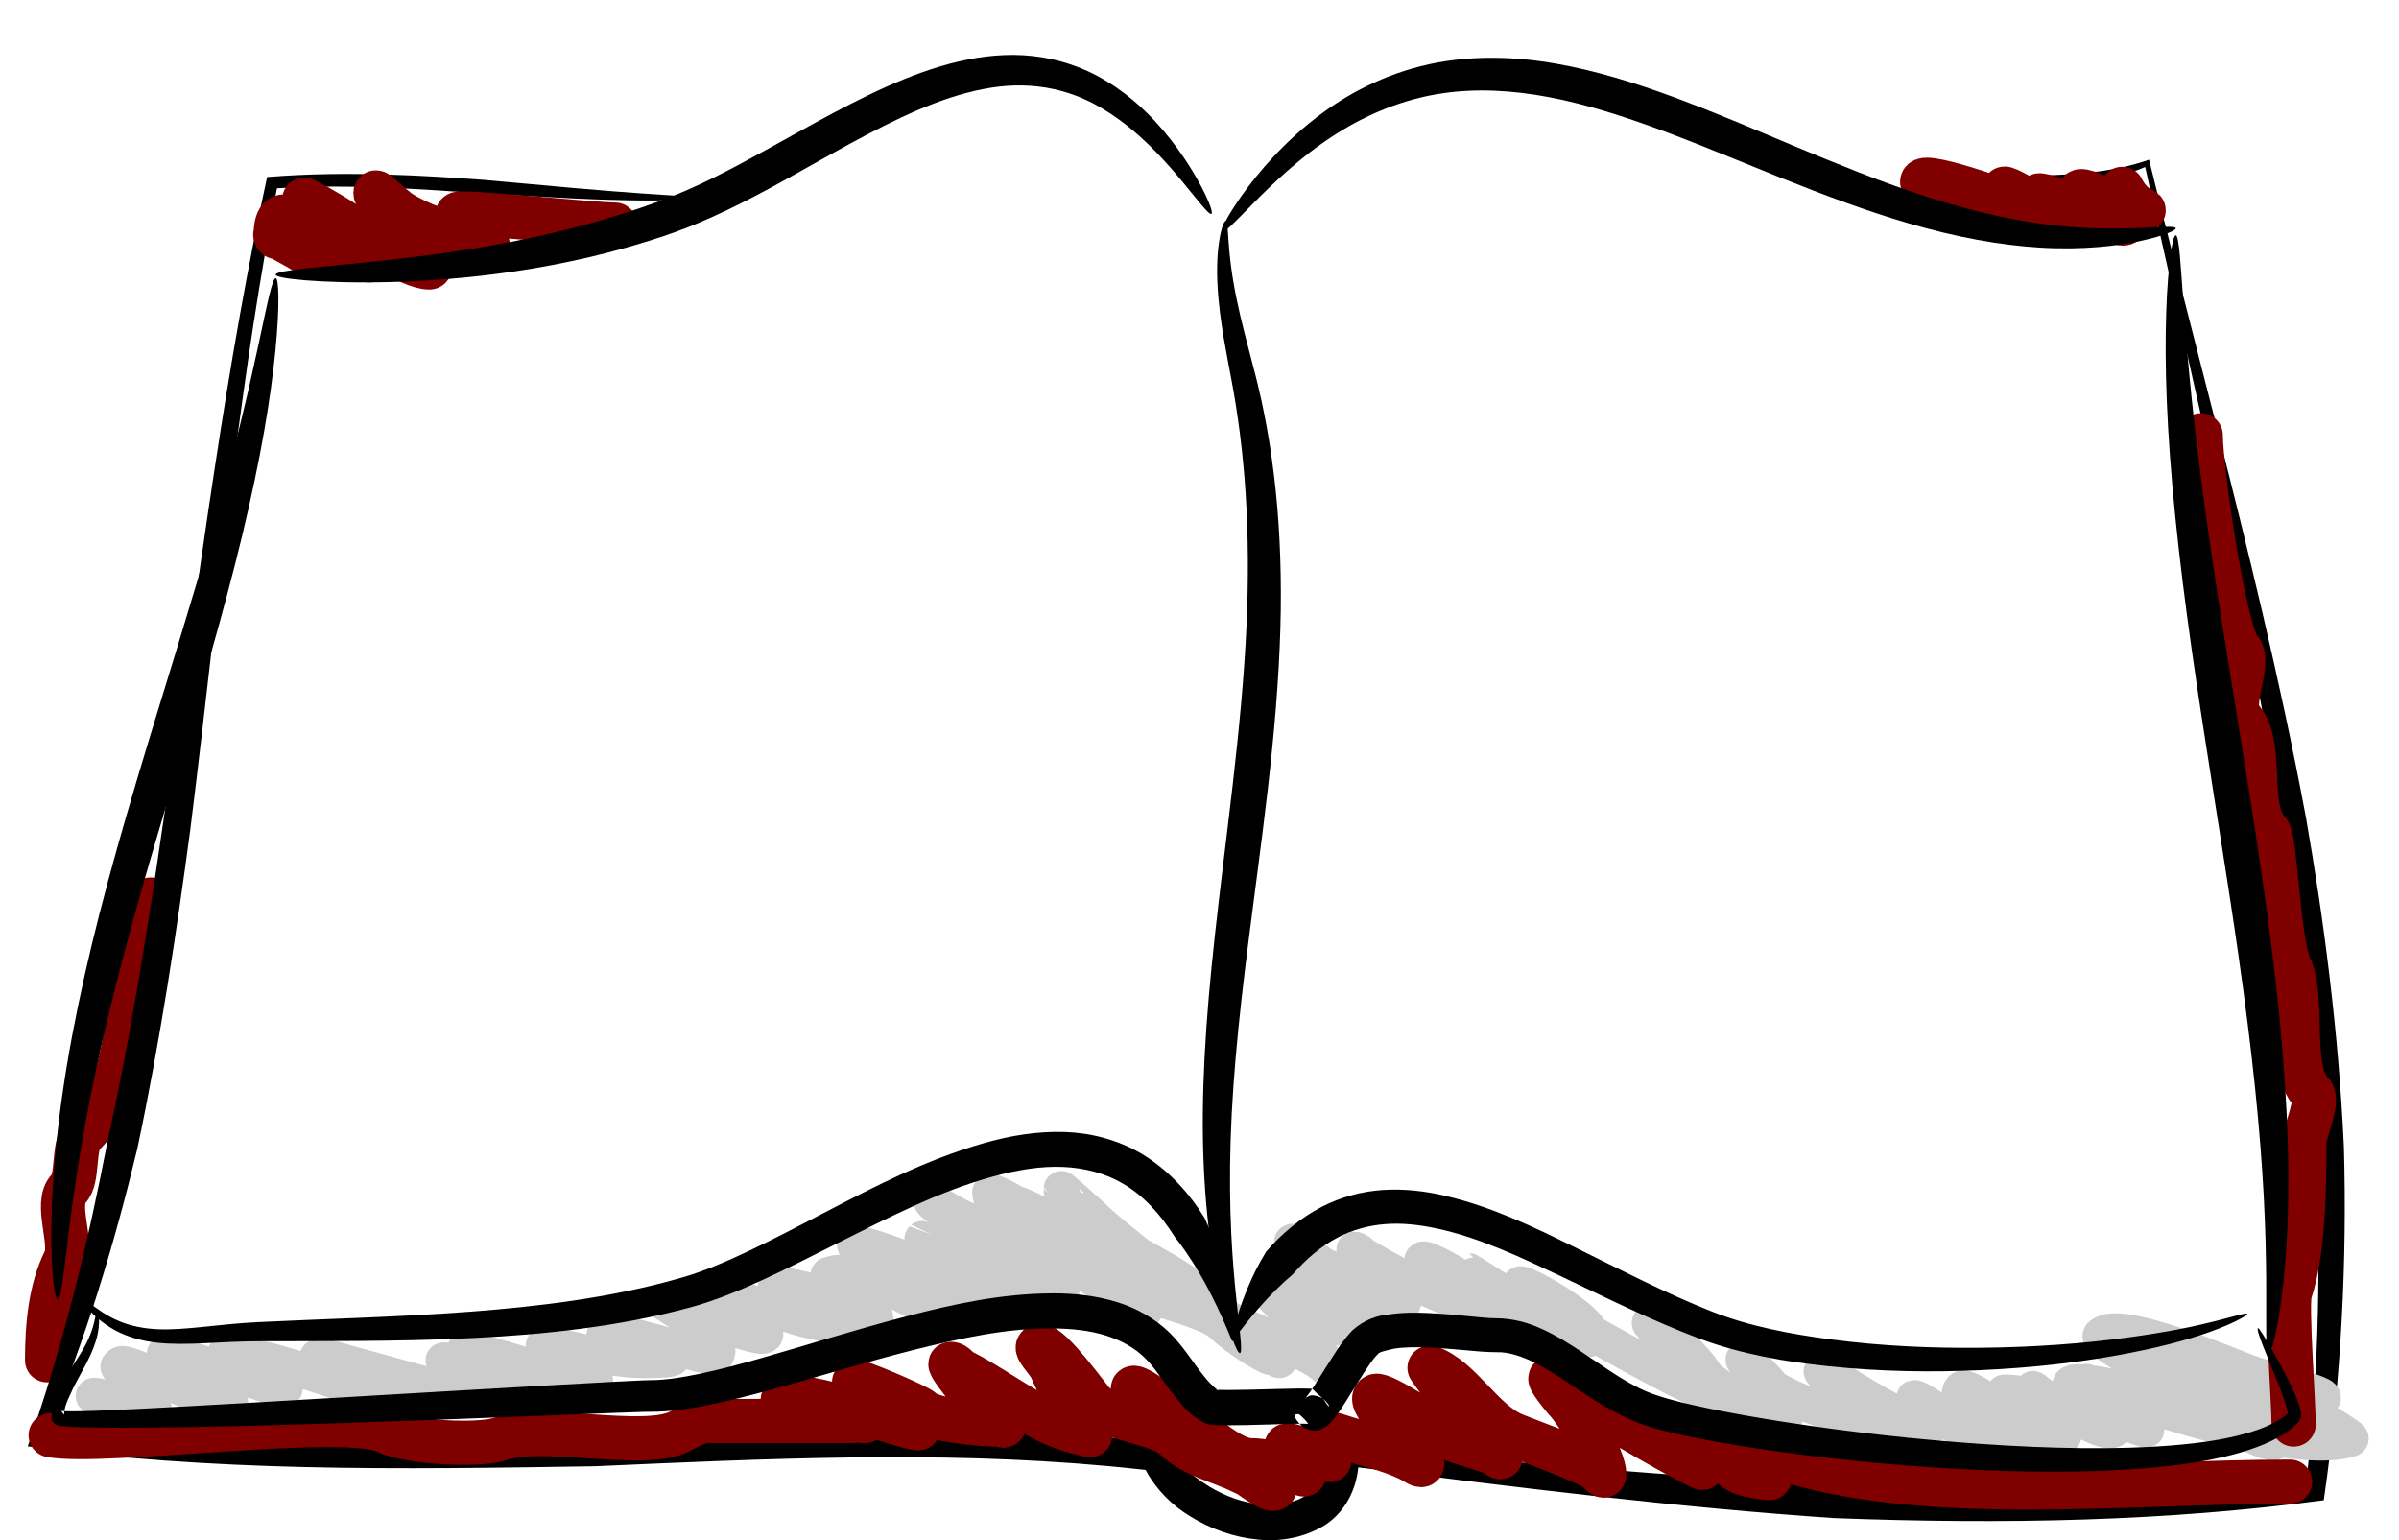
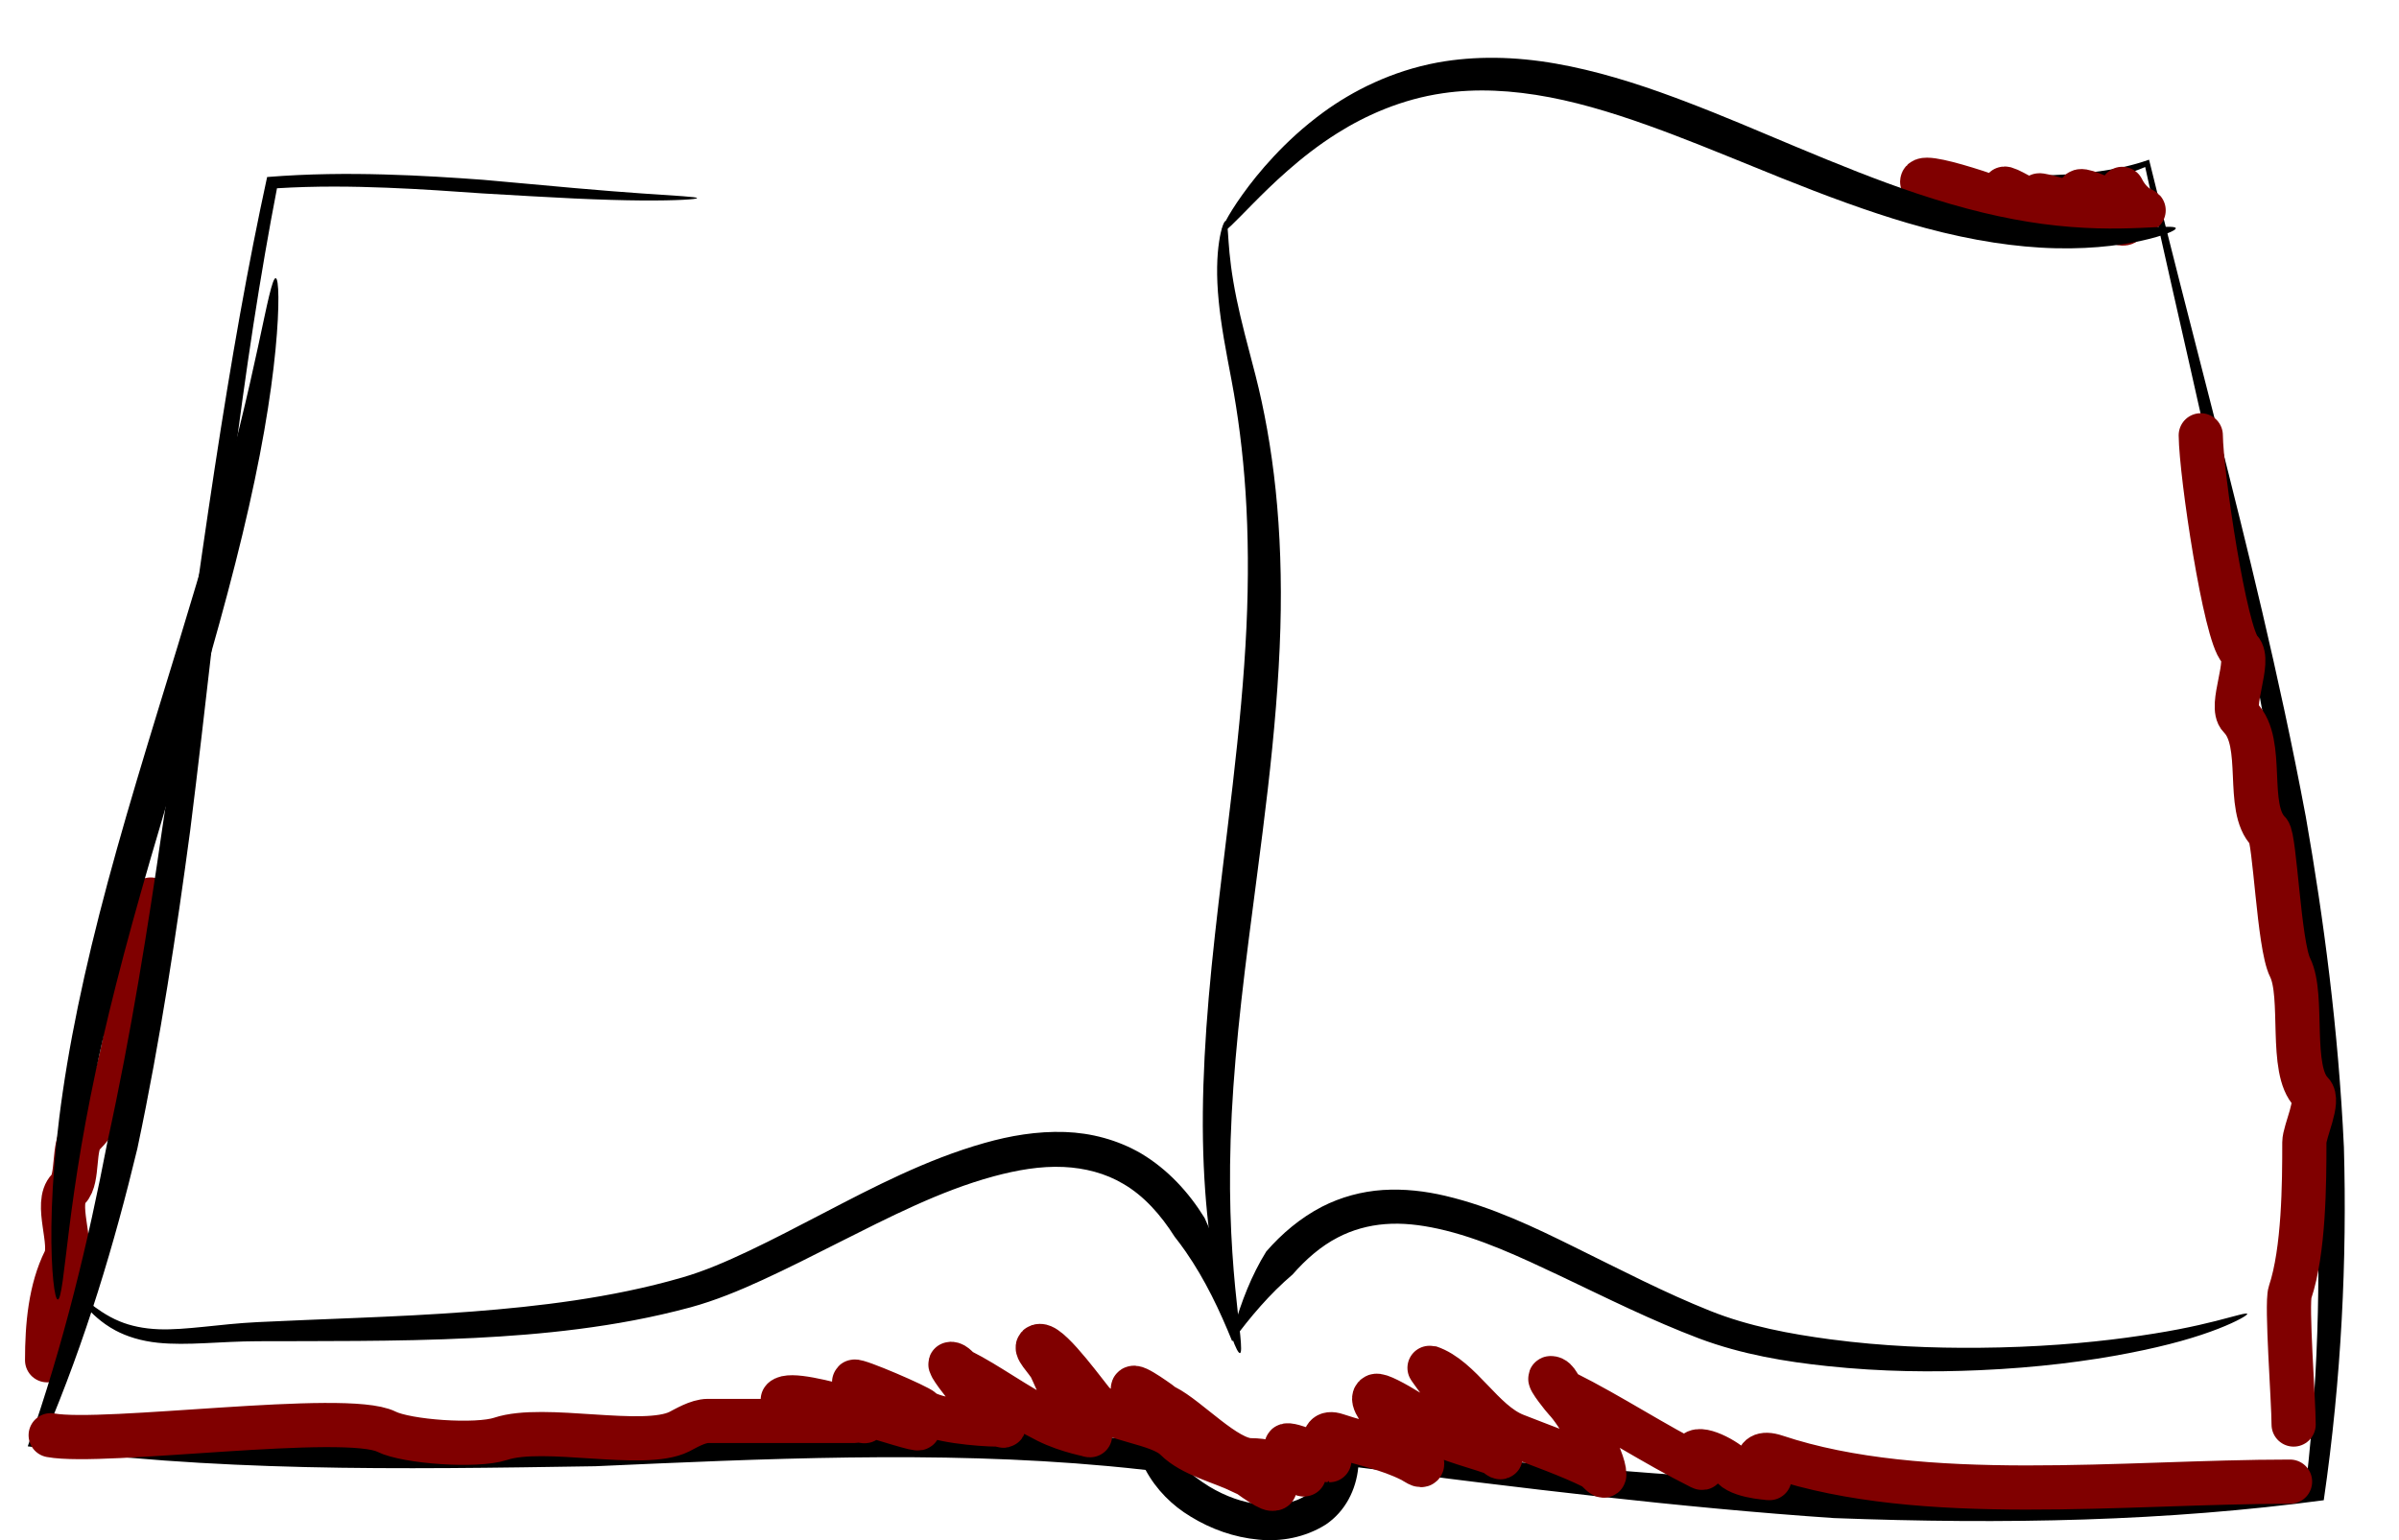
<svg xmlns="http://www.w3.org/2000/svg" xmlns:ns1="http://www.inkscape.org/namespaces/inkscape" xmlns:ns2="http://sodipodi.sourceforge.net/DTD/sodipodi-0.dtd" width="678.513" height="435.659" id="svg2" version="1.1" ns1:version="0.48.1 " ns2:docname="Book Sketched.svg" style="display:inline">
  <defs id="defs4">
    <ns1:path-effect effect="skeletal" id="path-effect3112" is_visible="true" pattern="M 0,5 C 0,2.24 2.24,0 5,0 7.76,0 10,2.24 10,5 10,7.76 7.76,10 5,10 2.24,10 0,7.76 0,5 z" copytype="single_stretched" prop_scale="1" scale_y_rel="false" spacing="0" normal_offset="0" tang_offset="0" prop_units="false" vertical_pattern="false" fuse_tolerance="0" />
    <ns1:path-effect effect="skeletal" id="path-effect3108" is_visible="true" pattern="M 0,5 C 0,2.24 2.24,0 5,0 7.76,0 10,2.24 10,5 10,7.76 7.76,10 5,10 2.24,10 0,7.76 0,5 z" copytype="single_stretched" prop_scale="1" scale_y_rel="false" spacing="0" normal_offset="0" tang_offset="0" prop_units="false" vertical_pattern="false" fuse_tolerance="0" />
    <ns1:path-effect effect="skeletal" id="path-effect3104" is_visible="true" pattern="m 2,29 c 0,-2.76 2.24,-5 5,-5 2.76,0 5,2.24 5,5 0,2.76 -2.24,5 -5,5 -2.76,0 -5,-2.24 -5,-5 z" copytype="single_stretched" prop_scale="1" scale_y_rel="false" spacing="0" normal_offset="0" tang_offset="0" prop_units="false" vertical_pattern="false" fuse_tolerance="0" />
    <ns1:path-effect effect="skeletal" id="path-effect3100" is_visible="true" pattern="M 0,5 C 0,2.24 2.24,0 5,0 7.76,0 10,2.24 10,5 10,7.76 7.76,10 5,10 2.24,10 0,7.76 0,5 z" copytype="single_stretched" prop_scale="1" scale_y_rel="false" spacing="0" normal_offset="0" tang_offset="0" prop_units="false" vertical_pattern="false" fuse_tolerance="0" />
    <ns1:path-effect effect="skeletal" id="path-effect3096" is_visible="true" pattern="M 0,5 C 0,2.24 2.24,0 5,0 7.76,0 10,2.24 10,5 10,7.76 7.76,10 5,10 2.24,10 0,7.76 0,5 z" copytype="single_stretched" prop_scale="1" scale_y_rel="false" spacing="0" normal_offset="0" tang_offset="0" prop_units="false" vertical_pattern="false" fuse_tolerance="0" />
    <ns1:path-effect effect="skeletal" id="path-effect3092" is_visible="true" pattern="M 0,5 C 0,2.24 2.24,0 5,0 7.76,0 10,2.24 10,5 10,7.76 7.76,10 5,10 2.24,10 0,7.76 0,5 z" copytype="single_stretched" prop_scale="1" scale_y_rel="false" spacing="0" normal_offset="0" tang_offset="0" prop_units="false" vertical_pattern="false" fuse_tolerance="0" />
    <ns1:path-effect effect="skeletal" id="path-effect3088" is_visible="true" pattern="M 0,5 C 0,2.24 2.24,0 5,0 7.76,0 10,2.24 10,5 10,7.76 7.76,10 5,10 2.24,10 0,7.76 0,5 z" copytype="single_stretched" prop_scale="1" scale_y_rel="false" spacing="0" normal_offset="0" tang_offset="0" prop_units="false" vertical_pattern="false" fuse_tolerance="0" />
    <ns1:path-effect effect="skeletal" id="path-effect3084" is_visible="true" pattern="M 0,5 C 0,2.24 2.24,0 5,0 7.76,0 10,2.24 10,5 10,7.76 7.76,10 5,10 2.24,10 0,7.76 0,5 z" copytype="single_stretched" prop_scale="1" scale_y_rel="false" spacing="0" normal_offset="0" tang_offset="0" prop_units="false" vertical_pattern="false" fuse_tolerance="0" />
    <ns1:path-effect effect="skeletal" id="path-effect3080" is_visible="true" pattern="M 0,5 C 0,2.24 2.24,0 5,0 7.76,0 10,2.24 10,5 10,7.76 7.76,10 5,10 2.24,10 0,7.76 0,5 z" copytype="single_stretched" prop_scale="1" scale_y_rel="false" spacing="0" normal_offset="0" tang_offset="0" prop_units="false" vertical_pattern="false" fuse_tolerance="0" />
    <ns1:path-effect effect="skeletal" id="path-effect3068" is_visible="true" pattern="M 0,5 C 0,2.24 2.24,0 5,0 7.76,0 10,2.24 10,5 10,7.76 7.76,10 5,10 2.24,10 0,7.76 0,5 z" copytype="single_stretched" prop_scale="1" scale_y_rel="false" spacing="0" normal_offset="0" tang_offset="0" prop_units="false" vertical_pattern="false" fuse_tolerance="0" />
    <ns1:path-effect effect="skeletal" id="path-effect3064" is_visible="true" pattern="M 0,5 C 0,2.24 2.24,0 5,0 7.76,0 10,2.24 10,5 10,7.76 7.76,10 5,10 2.24,10 0,7.76 0,5 z" copytype="single_stretched" prop_scale="1" scale_y_rel="false" spacing="0" normal_offset="0" tang_offset="0" prop_units="false" vertical_pattern="false" fuse_tolerance="0" />
    <ns1:path-effect effect="skeletal" id="path-effect3060" is_visible="true" pattern="M 0,5 C 0,2.24 2.24,0 5,0 7.76,0 10,2.24 10,5 10,7.76 7.76,10 5,10 2.24,10 0,7.76 0,5 z" copytype="single_stretched" prop_scale="1" scale_y_rel="false" spacing="0" normal_offset="0" tang_offset="0" prop_units="false" vertical_pattern="false" fuse_tolerance="0" />
    <ns1:path-effect effect="skeletal" id="path-effect3056" is_visible="true" pattern="M 0,5 C 0,2.24 2.24,0 5,0 7.76,0 10,2.24 10,5 10,7.76 7.76,10 5,10 2.24,10 0,7.76 0,5 z" copytype="single_stretched" prop_scale="1" scale_y_rel="false" spacing="0" normal_offset="0" tang_offset="0" prop_units="false" vertical_pattern="false" fuse_tolerance="0" />
    <ns1:path-effect effect="skeletal" id="path-effect3052" is_visible="true" pattern="M 0,5 C 0,2.24 2.24,0 5,0 7.76,0 10,2.24 10,5 10,7.76 7.76,10 5,10 2.24,10 0,7.76 0,5 z" copytype="single_stretched" prop_scale="1" scale_y_rel="false" spacing="0" normal_offset="0" tang_offset="0" prop_units="false" vertical_pattern="false" fuse_tolerance="0" />
    <ns1:path-effect effect="skeletal" id="path-effect3043" is_visible="true" pattern="M 0,5 C 0,2.24 2.24,0 5,0 7.76,0 10,2.24 10,5 10,7.76 7.76,10 5,10 2.24,10 0,7.76 0,5 z" copytype="single_stretched" prop_scale="1" scale_y_rel="false" spacing="0" normal_offset="0" tang_offset="0" prop_units="false" vertical_pattern="false" fuse_tolerance="0" />
    <ns1:path-effect effect="skeletal" id="path-effect3039" is_visible="true" pattern="M 0,5 C 0,2.24 2.24,0 5,0 7.76,0 10,2.24 10,5 10,7.76 7.76,10 5,10 2.24,10 0,7.76 0,5 z" copytype="single_stretched" prop_scale="1" scale_y_rel="false" spacing="0" normal_offset="0" tang_offset="0" prop_units="false" vertical_pattern="false" fuse_tolerance="0" />
    <ns1:path-effect effect="skeletal" id="path-effect3035" is_visible="true" pattern="M 0,5 C 0,2.24 2.24,0 5,0 7.76,0 10,2.24 10,5 10,7.76 7.76,10 5,10 2.24,10 0,7.76 0,5 z" copytype="single_stretched" prop_scale="1" scale_y_rel="false" spacing="0" normal_offset="0" tang_offset="0" prop_units="false" vertical_pattern="false" fuse_tolerance="0" />
    <ns1:path-effect effect="skeletal" id="path-effect3031" is_visible="true" pattern="M 0,5 C 0,2.24 2.24,0 5,0 7.76,0 10,2.24 10,5 10,7.76 7.76,10 5,10 2.24,10 0,7.76 0,5 z" copytype="single_stretched" prop_scale="1" scale_y_rel="false" spacing="0" normal_offset="0" tang_offset="0" prop_units="false" vertical_pattern="false" fuse_tolerance="0" />
    <ns1:path-effect effect="spiro" id="path-effect3029" is_visible="true" />
    <ns1:path-effect effect="skeletal" id="path-effect3025" is_visible="true" pattern="M 0,5 C 0,2.24 2.24,0 5,0 7.76,0 10,2.24 10,5 10,7.76 7.76,10 5,10 2.24,10 0,7.76 0,5 z" copytype="single_stretched" prop_scale="1" scale_y_rel="false" spacing="0" normal_offset="0" tang_offset="0" prop_units="false" vertical_pattern="false" fuse_tolerance="0" />
    <ns1:path-effect effect="spiro" id="path-effect3023" is_visible="true" />
    <ns1:path-effect effect="skeletal" id="path-effect3019" is_visible="true" pattern="M 0,5 C 0,2.24 2.24,0 5,0 7.76,0 10,2.24 10,5 10,7.76 7.76,10 5,10 2.24,10 0,7.76 0,5 z" copytype="single_stretched" prop_scale="1" scale_y_rel="false" spacing="0" normal_offset="0" tang_offset="0" prop_units="false" vertical_pattern="false" fuse_tolerance="0" />
    <ns1:path-effect effect="spiro" id="path-effect3017" is_visible="true" />
    <ns1:path-effect effect="skeletal" id="path-effect3013" is_visible="true" pattern="M 0,5 C 0,2.24 2.24,0 5,0 7.76,0 10,2.24 10,5 10,7.76 7.76,10 5,10 2.24,10 0,7.76 0,5 z" copytype="single_stretched" prop_scale="1" scale_y_rel="false" spacing="0" normal_offset="0" tang_offset="0" prop_units="false" vertical_pattern="false" fuse_tolerance="0" />
    <ns1:path-effect effect="spiro" id="path-effect3011" is_visible="true" />
    <ns1:path-effect effect="skeletal" id="path-effect3007" is_visible="true" pattern="M 0,5 C 0,2.24 2.24,0 5,0 7.76,0 10,2.24 10,5 10,7.76 7.76,10 5,10 2.24,10 0,7.76 0,5 z" copytype="single_stretched" prop_scale="1" scale_y_rel="false" spacing="0" normal_offset="0" tang_offset="0" prop_units="false" vertical_pattern="false" fuse_tolerance="0" />
    <ns1:path-effect effect="spiro" id="path-effect3005" is_visible="true" />
    <ns1:path-effect effect="skeletal" id="path-effect3001" is_visible="true" pattern="M 0,5 C 0,2.24 2.24,0 5,0 7.76,0 10,2.24 10,5 10,7.76 7.76,10 5,10 2.24,10 0,7.76 0,5 z" copytype="single_stretched" prop_scale="1" scale_y_rel="false" spacing="0" normal_offset="0" tang_offset="0" prop_units="false" vertical_pattern="false" fuse_tolerance="0" />
    <ns1:path-effect effect="spiro" id="path-effect2999" is_visible="true" />
    <ns1:path-effect effect="skeletal" id="path-effect2995" is_visible="true" pattern="M 0,5 C 0,2.24 2.24,0 5,0 7.76,0 10,2.24 10,5 10,7.76 7.76,10 5,10 2.24,10 0,7.76 0,5 z" copytype="single_stretched" prop_scale="1" scale_y_rel="false" spacing="0" normal_offset="0" tang_offset="0" prop_units="false" vertical_pattern="false" fuse_tolerance="0" />
    <ns1:path-effect effect="spiro" id="path-effect2993" is_visible="true" />
    <ns1:path-effect effect="skeletal" id="path-effect2989" is_visible="true" pattern="M 0,5 C 0,2.24 2.24,0 5,0 7.76,0 10,2.24 10,5 10,7.76 7.76,10 5,10 2.24,10 0,7.76 0,5 z" copytype="single_stretched" prop_scale="1" scale_y_rel="false" spacing="0" normal_offset="0" tang_offset="0" prop_units="false" vertical_pattern="false" fuse_tolerance="0" />
    <ns1:path-effect effect="spiro" id="path-effect2987" is_visible="true" />
    <ns1:path-effect effect="skeletal" id="path-effect3112-7" is_visible="true" pattern="m -25.491,-645.592 c 0,-2.76 2.24,-5 5,-5 2.76,0 5,2.24 5,5 0,2.76 -2.24,5 -5,5 -2.76,0 -5,-2.24 -5,-5 z" copytype="single_stretched" prop_scale="1" scale_y_rel="false" spacing="0" normal_offset="0" tang_offset="0" prop_units="false" vertical_pattern="false" fuse_tolerance="0" />
    <filter ns1:collect="always" id="filter3982" x="-0.013" width="1.027" y="-0.115" height="1.231" color-interpolation-filters="sRGB">
      <feGaussianBlur ns1:collect="always" stdDeviation="3.563" id="feGaussianBlur3984" />
    </filter>
    <filter ns1:collect="always" id="filter3990" color-interpolation-filters="sRGB">
      <feGaussianBlur ns1:collect="always" stdDeviation="3.106" id="feGaussianBlur3992" />
    </filter>
    <filter ns1:collect="always" id="filter4006" color-interpolation-filters="sRGB">
      <feGaussianBlur ns1:collect="always" stdDeviation="3.038" id="feGaussianBlur4008" />
    </filter>
    <filter ns1:collect="always" id="filter4014" x="-0.013" width="1.026" y="-0.2" height="1.4" color-interpolation-filters="sRGB">
      <feGaussianBlur ns1:collect="always" stdDeviation="3.369" id="feGaussianBlur4016" />
    </filter>
    <filter ns1:collect="always" id="filter4050" color-interpolation-filters="sRGB">
      <feGaussianBlur ns1:collect="always" stdDeviation="1.197" id="feGaussianBlur4052" />
    </filter>
    <filter ns1:collect="always" id="filter4058" color-interpolation-filters="sRGB">
      <feGaussianBlur ns1:collect="always" stdDeviation="0.88" id="feGaussianBlur4060" />
    </filter>
    <filter ns1:collect="always" id="filter4074" x="-0.022" width="1.043" y="-0.109" height="1.218" color-interpolation-filters="sRGB">
      <feGaussianBlur ns1:collect="always" stdDeviation="0.563" id="feGaussianBlur4076" />
    </filter>
    <filter ns1:collect="always" id="filter4094" x="-0.175" width="1.351" y="-0.02" height="1.04" color-interpolation-filters="sRGB">
      <feGaussianBlur ns1:collect="always" stdDeviation="2.339" id="feGaussianBlur4096" />
    </filter>
  </defs>
  <ns2:namedview id="base" pagecolor="#ffffff" bordercolor="#666666" borderopacity="1.0" ns1:pageopacity="0.0" ns1:pageshadow="2" ns1:zoom="0.98994949" ns1:cx="143.14937" ns1:cy="188.05208" ns1:document-units="px" ns1:current-layer="layer2" showgrid="false" ns1:window-width="1366" ns1:window-height="746" ns1:window-x="-8" ns1:window-y="-8" ns1:window-maximized="1" fit-margin-top="0" fit-margin-left="0" fit-margin-right="0" fit-margin-bottom="0" />
  <g ns1:groupmode="layer" id="layer2" ns1:label="Livello" transform="translate(-10.919,-284.755)">
    <path style="fill:none;stroke:#ffffff;stroke-width:45.9;stroke-linecap:round;stroke-linejoin:round;stroke-miterlimit:4;stroke-opacity:1;stroke-dasharray:none;filter:url(#filter3990)" d="m 47.477,643.25 c -2.772,-0.452 18.333,8.081 16.162,8.081 -5.814,0 -16.951,-15.678 -4.041,-7.071 2.193,1.462 13.773,9.461 16.162,7.071 3.481,-3.481 -27.274,-24.253 -27.274,-25.254 0,-1.192 31.315,23.401 31.315,19.193 0,-3.915 -26.267,-21.717 -21.213,-24.244 8.539,-4.27 34.49,23.233 40.406,23.233 1.531,0 -9.685,-8.794 -10.102,-9.091 -2.202,-1.573 -29.166,-18.311 -26.264,-21.213 1.184,-1.184 36.868,16.665 39.396,19.193 6.396,6.396 14.425,8.364 14.142,8.081 -11.047,-11.047 -23.123,-20.148 -37.376,-27.274 -9.306,-4.653 -13.869,-15.521 -13.132,-15.152 15.857,7.929 32.123,18.587 47.477,26.264 4.961,2.48 11.315,5.455 16.162,7.071 0.903,0.301 2.973,2.02 2.02,2.02 -1.238,0 -38.959,-28.9 -48.487,-34.345 -8.088,-4.622 -14.142,-14.214 -14.142,-13.132 0,4.547 56.685,38.8 63.64,43.437 3.022,2.015 7.545,3.862 11.112,5.051 1.943,0.648 6.061,-1.038 6.061,1.01 0,2.156 -3.526,-2.516 -5.051,-4.041 -5.188,-5.188 -12.406,-9.521 -18.183,-14.142 -7.346,-5.876 -54.548,-42.058 -54.548,-48.487 0,-1.905 2.337,3.189 4.041,4.041 6.435,3.217 12.853,7.149 19.193,11.112 17.989,11.243 35.844,21.963 54.548,31.315 11.011,5.506 21.666,9.544 21.213,9.091 -24.464,-24.464 -55.826,-43.628 -83.843,-63.64 -2.039,-1.456 -14.142,-8.154 -14.142,-10.102 0,-4.312 6.828,5.275 10.102,8.081 7.222,6.19 15.367,11.666 23.234,17.173 17.043,11.93 33.243,24.377 51.518,34.345 8.695,4.743 25.299,5.096 32.325,12.122 2.694,2.694 -5.387,-5.387 -8.081,-8.081 -5.863,-5.863 -12.62,-11.795 -19.193,-17.173 -1.679,-1.373 -69.803,-61.619 -70.711,-61.619 -3.579,0 4.742,5.364 7.071,8.081 6.877,8.023 16.287,15.222 25.254,20.203 7.965,4.425 15.65,11.421 22.223,17.173 8.06,7.053 20.55,10.333 29.294,16.162 5.574,3.716 15.243,7.162 19.193,11.112 0.753,0.753 4.095,1.01 3.03,1.01 -8.108,0 -24.851,-16.904 -31.315,-21.213 -18.262,-12.175 -49.466,-32.626 -64.65,-49.497 -7.999,-8.888 -14.729,-18.77 -23.234,-27.274 -2.906,-2.906 -11.181,-10.102 -7.071,-10.102 1.6,0 12.226,12.748 14.142,14.142 29.433,21.406 58.461,43.252 87.883,64.65 10.767,7.83 21.766,14.681 32.325,22.223 3.476,2.483 7.572,4.711 11.112,7.071 0.626,0.418 2.553,1.543 2.02,1.01 -33.792,-33.792 -72.997,-63.468 -103.036,-101.015 -6.344,-7.929 -11.089,-17.15 -18.183,-24.244 -1.684,-1.684 -6.734,-3.367 -5.051,-5.051 1.388,-1.388 1.753,3.56 3.03,5.051 3.86,4.503 9.044,8.636 13.132,13.132 8.586,9.444 18.043,20.603 28.284,28.284 14.699,11.024 26.924,24.979 41.416,36.365 12.742,10.012 26.285,18.922 38.386,29.294 3.465,2.97 6.637,6.493 10.102,9.091 2.051,1.539 7.071,0.466 7.071,3.03 0,2.156 -2.994,-3.166 -4.041,-5.051 -4.967,-8.94 -13.806,-18.268 -20.203,-26.264 -23.84,-29.8 -51.698,-54.109 -77.782,-81.822 -8.666,-9.208 -15.95,-18.954 -24.244,-28.284 -3.14,-3.533 -4.269,-7.528 -6.061,-11.112 -0.213,-0.426 -1.436,-1.223 -1.01,-1.01 14.21,7.105 21.809,28.918 33.335,39.396 22.563,20.512 45.157,41.715 67.68,62.629 10.417,9.672 20.244,21.744 32.325,29.294 3.184,1.99 9.631,4.58 12.122,7.071 0.858,0.858 2.879,3.889 2.02,3.03 -19.082,-19.082 -35.457,-42.378 -53.538,-62.629 -17.497,-19.596 -38.123,-35.943 -55.558,-55.558 -10.151,-11.42 -15.702,-26.215 -23.234,-39.396 -5.026,-8.795 -9.091,-20.339 -9.091,-19.193 0,8.697 17.838,24.737 22.223,31.315 26.449,39.673 55.034,77.761 86.873,113.137 11.681,12.979 25.478,25.927 39.396,36.365 4.957,3.718 10.256,6.43 15.152,10.102 0.762,0.571 2.694,2.694 2.02,2.02 -2.23,-2.23 -12.998,-22.044 -19.193,-30.305 -0.058,-0.078 -21.113,-24.784 -22.223,-26.264 -23.699,-31.598 -42.831,-66.654 -65.66,-98.995 -12.993,-18.407 -27.585,-36.676 -43.437,-52.528 -3.799,-3.799 -6.764,-12.519 -9.091,-17.173 -0.337,-0.673 -1.01,-2.773 -1.01,-2.02 0,5.563 30.495,40.392 35.355,46.467 27.855,34.818 52.48,72.549 77.782,109.096 10.105,14.596 26.894,27.126 40.406,38.386 4.731,3.943 9.201,8.169 14.142,12.122 1.684,1.347 6.575,5.565 5.051,4.041 -4.677,-4.677 -6.555,-11.852 -10.102,-17.173 -6.127,-9.19 -13.105,-17.801 -20.203,-26.264 -30.463,-36.321 -59.858,-73.263 -90.914,-109.096 -12.41,-14.319 -20.843,-32.595 -29.294,-49.497 -0.919,-1.837 -11.72,-19.193 -9.091,-19.193 3.882,0 15.675,21.581 17.173,24.244 22.971,40.838 56.708,77.631 84.853,115.157 13.976,18.635 32.748,49.145 53.538,61.619 0.391,0.235 18.183,12.214 18.183,10.102 0,-11.283 -25.754,-39.496 -32.325,-48.487 -23.368,-31.977 -44.315,-67.373 -59.599,-103.036 -6.432,-15.008 -16.979,-28.533 -29.294,-38.386 -6.809,-5.447 -11.268,-13.288 -11.112,-13.132 6.813,6.813 11.412,18.344 17.173,26.264 22.41,30.814 47.651,59.035 69.701,89.904 9.696,13.575 24.23,24.728 33.335,38.386 3.27,4.905 4.181,12.298 8.081,17.173 7.319,9.149 14.54,23.632 21.213,30.305 0.103,0.103 8.197,4.935 8.081,5.051 -3.337,3.337 -26.057,-41.283 -27.274,-43.437 -12.922,-22.862 -32.148,-40.716 -47.477,-61.619 -13.335,-18.184 -20.794,-41.656 -28.284,-62.629 -4.331,-12.126 -10.43,-22.88 -16.162,-34.345 -3.441,-6.882 -7.071,-16.007 -7.071,-15.152 0,10.758 19.625,39.482 25.254,48.487 9.833,15.734 18.296,32.249 29.294,47.477 17.6,24.369 36.899,47.161 51.518,73.741 10.389,18.889 18.677,37.488 32.325,54.548 4.503,5.629 11.497,14.335 17.173,17.173 0.602,0.301 0.301,2.623 0,2.02 -28.559,-57.118 -62.367,-112.775 -84.853,-172.736 -7.102,-18.938 -14.261,-38.089 -24.244,-55.558 -2.83,-4.953 -6.045,-12.082 -8.081,-17.173 -1.068,-2.671 -3.03,-10.958 -3.03,-8.081 0,14.36 7.668,26.033 12.122,39.396 8.786,26.358 17.968,51.992 28.284,77.782 16.675,41.688 30.124,83.507 51.518,123.239 2.192,4.071 3.684,11.765 7.071,15.152 0.714,0.714 0,-2.02 0,-3.03 0,-8.667 0.684,-2.922 -4.041,-14.142 -8.145,-19.345 -15.441,-38.808 -22.223,-58.589 -10.225,-29.823 -21.44,-59.798 -27.274,-90.914 -3.903,-20.816 -4.2,-42.087 -9.091,-62.629 -1.522,-6.39 -6.061,-14.655 -6.061,-21.213 0,-5.151 1.494,10.236 3.03,15.152 3.288,10.52 7.009,20.713 10.102,31.315 9.887,33.897 16.094,67.798 24.244,102.025 2.732,11.472 5.234,22.955 8.081,34.345 1.639,6.557 5.076,12.122 5.051,12.122 -2.357,0 0.312,-4.735 0,-7.071 -3.733,-27.995 -2.124,-56.82 -7.071,-84.853 -3.153,-17.866 -4.374,-14.213 -9.091,-31.315 -6.496,-23.549 -8.081,-46.466 -8.081,-70.711 0,-1.704 -0.251,-27.274 3.03,-27.274 2.24,0 9,43.532 9.091,46.467 1.953,62.492 -0.754,130.085 8.081,191.929 0.631,4.416 1.725,24.096 6.061,26.264 0.704,0.352 4.987,-42.465 5.051,-44.447 1.571,-48.71 1.426,-85.1 8.081,-134.35 1.639,-12.128 3.494,-24.227 5.051,-36.365 0.177,-1.377 1.01,-5.429 1.01,-4.041 0,50.122 -3.695,100.259 -2.02,150.513 0.983,29.503 7.071,58.31 7.071,87.883 0,0.673 0,-1.347 0,-2.02 0,-1.932 0,-12.668 0,-13.132 0,-29.455 0.931,-0.615 -3.03,-31.315 -6.445,-49.95 -11.689,-98.997 -8.081,-149.503 0.178,-2.488 2.299,-46.955 12.122,-40.406 6.583,4.389 7.229,23.044 8.081,29.294 3.061,22.446 4.363,48.063 2.02,70.711 -1.618,15.639 -7.519,30.971 -10.102,46.467 -2.483,14.897 -2.356,35.016 -9.091,48.487 -1.753,3.506 -6.159,19.094 -3.03,22.223 0.635,0.635 3.087,0.056 0,-3.03" id="path3970" ns1:connector-curvature="0" />
    <path style="color:#000000;fill:none;stroke:#800000;stroke-width:12.5;stroke-linecap:round;stroke-linejoin:round;stroke-miterlimit:4;stroke-opacity:1;stroke-dasharray:none;stroke-dashoffset:0;marker:none;visibility:visible;display:inline;overflow:visible;filter:url(#filter4050);enable-background:accumulate" d="m 53.538,539.205 c -8.008,22.409 -3.344,50.821 -19.193,66.67 -2.891,2.891 -1.172,12.284 -4.041,15.152 -4.07,4.07 1.393,15.398 -1.01,20.203 -4.119,8.239 -5.051,18.424 -5.051,28.284" id="path3894" ns1:connector-curvature="0" />
    <path style="fill:none;stroke:#ffffff;stroke-width:40.8;stroke-linecap:round;stroke-linejoin:round;stroke-miterlimit:4;stroke-opacity:1;stroke-dasharray:none;filter:url(#filter4006)" d="m 371.736,352.326 c 5.072,70.177 4.041,140.83 4.041,212.132 0,8.96 -1.053,48.444 -1.01,48.487 1.251,1.251 4.624,-10.413 5.051,-12.122 4.314,-17.256 1.129,-35.056 4.041,-52.528 3.663,-21.976 -3.634,-45.842 -6.061,-67.68 -1.685,-15.169 2.508,-31.42 0,-46.467 -1.499,-8.993 -3.03,-16.933 -3.03,-26.264 0,-15.249 1.01,-30.334 1.01,-45.457 0,-16.118 -6.593,-1.212 1.01,-15.152 1.803,-3.305 0.337,-14.479 2.02,-11.112 8.557,17.115 4.041,42.662 4.041,61.619 0,37.599 -0.648,75.34 3.03,112.127 0.804,8.045 0.026,19.297 2.02,27.274 3.345,13.38 8.081,27.598 8.081,42.426 0,2.296 1.982,20.203 0,20.203 -4.377,0 0,-8.755 0,-13.132 0,-10.775 -0.414,-21.558 0,-32.325 1.144,-29.734 2.02,-59.122 2.02,-88.893 0,-27.279 3.858,-55.827 0,-82.832 -1.715,-12.004 1.367,-25.489 -1.01,-37.376 -0.135,-0.675 -1.993,-12.122 -1.01,-12.122 1.109,0 -1.763,73.153 -2.02,77.782 -1.353,24.354 -3.723,51.347 -1.01,75.761 1.757,15.81 4.041,32.609 4.041,48.487 0,15.408 -0.666,33.703 3.03,48.487 1.013,4.052 2.02,10.014 2.02,14.142 0,2.357 0,9.428 0,7.071 0,-28.86 -0.194,-56.987 4.041,-85.863 4.868,-33.188 18.41,-64.352 21.213,-97.985 1.768,-21.216 0,-43.308 0,-64.65 0,-2.758 0.771,-42.666 0,-43.437 -3.603,-3.603 -3.979,14.043 -4.041,15.152 -0.995,17.917 -2.02,35.599 -2.02,53.538 0,50.646 0.058,100.606 -7.071,150.513 -2.435,17.048 -4.041,32.732 -4.041,50.508 0,6.773 0.033,15.054 -2.02,21.213 -0.362,1.086 -1.52,8.581 -2.02,8.081 -1.629,-1.629 9.335,-24.271 10.102,-26.264 14.683,-38.177 31.579,-75.688 34.345,-117.178 2.248,-33.723 3.03,-67.16 3.03,-101.015 0,-3.822 -9.655,-34.345 -7.071,-34.345 2.295,0 11.775,53.703 12.122,59.599 1.285,21.84 3.504,60.798 0,81.822 -3.824,22.944 -11.1,44.899 -16.162,67.68 -2.73,12.286 -3.333,25.101 -6.061,37.376 -1.26,5.669 -13.893,25.503 -18.183,21.213 -2.987,-2.987 11.069,-28.656 12.122,-31.315 12.933,-32.672 25.939,-65.098 35.355,-98.995 3.865,-13.915 8.731,-27.852 12.122,-41.416 1.454,-5.814 0.153,-13.194 1.01,-19.193 0.847,-5.931 3.725,-12.216 5.051,-18.183 0.989,-4.45 2.332,-42.426 3.03,-42.426 2.382,0 -5.701,47.504 -7.071,52.528 -5.421,19.876 -11.515,39.848 -16.162,59.599 -3.653,15.526 -11.565,29.914 -15.152,45.457 -2.987,12.946 -5.553,27.267 -10.102,39.396 -4.96,13.227 -4.759,27.701 -11.112,40.406 -2.279,4.559 -4.821,9.872 -7.071,12.122 -0.476,0.476 0,2.694 0,2.02 0,-10.677 5.119,-18.75 9.091,-28.284 15.495,-37.189 29.439,-75.345 43.437,-113.137 8.658,-23.376 16.485,-45.414 24.244,-68.69 2.317,-6.952 5.879,-12.768 9.091,-19.193 0.555,-1.111 4.024,-6.094 4.041,-6.061 4.684,9.368 -28.264,74.212 -34.345,84.853 -11.234,19.659 -13.526,45.53 -21.213,66.67 -6.679,18.366 -12.187,43.252 -19.193,59.599 -4.504,10.51 -11.114,21.213 -11.112,21.213 0.373,0 12.185,-24.807 13.132,-26.264 16.005,-24.624 34.746,-51.559 43.437,-79.802 4.527,-14.712 7.623,-30.322 14.142,-44.447 7.59,-16.446 19.096,-43.301 29.294,-57.579 7.885,-11.038 14.142,-21.321 14.142,-21.213 0,19.177 -33.831,68.424 -45.457,85.863 -0.054,0.082 -10.612,12.299 -11.112,13.132 -12.48,20.8 -20.549,44.129 -31.315,65.66 -9.204,18.409 -17.074,39.753 -28.284,56.569 -2.906,4.36 -7.029,9.997 -9.091,15.152 -0.395,0.989 -0.257,3.783 -1.01,3.03 -1.557,-1.557 4.592,-14.121 5.051,-15.152 7.747,-17.43 39.216,-49.097 51.518,-62.629 3.687,-4.056 7.77,-7.777 11.112,-12.122 27.46,-35.698 42.869,-99.867 81.822,-123.239 4.079,-2.447 15.157,-14.142 17.173,-14.142 0.156,0 -6.365,12.124 -7.071,13.132 -9.98,14.258 -19.783,27.593 -31.315,40.406 -29.614,32.905 -48.727,74.82 -76.772,109.096 -9.409,11.5 -19.586,23.009 -26.264,36.365 -3.328,6.657 -9.864,14.142 -9.091,14.142 4.361,0 24.954,-29.451 29.294,-34.345 20.213,-22.793 35.468,-40.693 51.518,-65.66 14.342,-22.31 25.716,-47.756 41.416,-68.69 5.485,-7.313 11.172,-15.748 16.162,-23.234 6.296,-9.444 19.812,-19.269 27.274,-24.244 1.054,-0.702 10.618,-10.079 11.112,-9.091 0.655,1.31 -0.578,8.806 -1.01,10.102 -7.307,21.921 -30.71,52.226 -42.426,72.731 -13.715,24.001 -32.471,59.745 -51.518,78.792 -12.849,12.849 -23.745,30.816 -34.345,41.416 -4.284,4.284 -13.232,10.302 -16.162,16.162 -2.775,5.551 -14.203,13.668 -19.193,16.162 -3.012,1.506 -11.448,6.061 -8.081,6.061 3.933,0 11.7,-11.904 14.142,-14.142 14.842,-13.605 35.496,-26.481 46.467,-43.437 12.328,-19.053 21.281,-42.006 35.355,-59.599 8.197,-10.246 23.011,-13.964 33.335,-22.223 7.692,-6.153 13.569,-14.47 21.213,-20.203 1.942,-1.457 2.324,-7.778 4.041,-6.061 5.326,5.326 -12.504,28.353 -15.152,32.325 -20.965,31.447 -67.025,60.905 -96.975,85.863 -7.918,6.599 -16.322,11.581 -24.244,18.183 -4.131,3.442 -10.557,8.814 -15.152,11.112 -0.673,0.337 -2.694,1.347 -2.02,1.01 40.36,-20.18 63.566,-62.457 101.015,-85.863 13.217,-8.261 28.548,-11.243 42.426,-18.183 4.303,-2.152 28.887,-24.229 25.254,-6.061 -3.453,17.267 -89.012,69.768 -110.107,81.822 -3.717,2.124 -61.016,32.928 -57.579,36.365 1.929,1.929 28.901,-13.742 32.325,-15.152 19.725,-8.122 38.859,-15.968 57.579,-26.264 20.597,-11.328 39.009,-27.353 58.589,-40.406 1.783,-1.188 24.213,-15.213 25.254,-13.132 1.307,2.614 -8.454,13.299 -10.102,15.152 -18.774,21.12 -46.752,31.711 -68.69,48.487 -16.273,12.444 -30.847,26.745 -47.477,38.386 -2.168,1.518 -26.013,23.484 -26.264,23.234 -2.867,-2.867 6.002,-5.455 9.091,-8.081 5.093,-4.329 9.933,-8.957 15.152,-13.132 25.267,-20.214 59.025,-32.038 87.883,-46.467 8.022,-4.011 15.589,-8.354 23.234,-13.132 3.712,-2.32 15.217,-8.146 12.122,-5.051 -21.289,21.289 -51.808,32.862 -74.751,52.528 -8.337,7.146 -16.847,14.751 -25.254,22.223 -3.072,2.731 -13.008,9.977 -10.102,7.071 22.133,-22.133 54.631,-38.064 80.812,-54.548 12.995,-8.182 21.858,-17.051 34.345,-21.213 7.789,-2.596 -9.016,15.496 -11.112,17.173 -16.538,13.231 -31.633,27.765 -48.487,40.406 -5.913,4.435 -12.329,11.361 -17.173,17.173 -2.156,2.587 -9.073,9.587 -6.061,8.081 22.534,-11.267 41.797,-27.716 64.65,-39.396 14.254,-7.285 29.563,-12.291 44.447,-18.183 1.98,-0.784 6.061,0.109 6.061,-2.02 0,-0.306 -6.324,6.075 -7.071,7.071 -4.2,5.6 -14.088,10.075 -20.203,13.132 -8.188,4.094 -14.579,10.238 -22.223,15.152 -11.543,7.421 -25.628,12.623 -36.365,21.213 -0.907,0.725 -10.905,10.309 -10.102,11.112 1.282,1.282 3.513,-1.059 5.051,-2.02 18.094,-11.309 39.053,-19.082 58.589,-27.274 6.978,-2.926 14.167,-5.324 21.213,-8.081 2.103,-0.823 6.061,-5.289 6.061,-3.03 0,8.036 -36.633,32.997 -40.406,35.355 -8.93,5.581 -17.173,11.265 -17.173,11.112 0,-0.052 2.836,0.065 3.03,0 3.03,-1.01 6.061,-2.02 9.091,-3.03 9.618,-3.206 25.8,-12.122 33.335,-12.122 1.791,0 -17.846,18.856 -17.173,18.183 10.684,-10.684 46.514,-23.265 16.162,-3.03" id="path3972" ns1:connector-curvature="0" />
    <path style="fill:#000000;fill-rule:evenodd;stroke:none" d="m 88.893,363.438 c 0.456,0.045 0.732,1.909 0.762,5.368 0.03,3.459 -0.194,8.514 -0.816,14.91 -0.622,6.396 -1.649,14.134 -3.191,22.938 -1.541,8.804 -3.601,18.673 -6.165,29.323 -2.565,10.668 -5.63,22.127 -9.052,34.155 -3.422,12.028 -7.199,24.623 -11.064,37.607 -0.091,0.306 -0.182,0.613 -0.273,0.919 -3.818,12.839 -7.471,25.271 -10.733,37.123 -3.263,11.852 -6.133,23.125 -8.528,33.625 -2.449,10.746 -4.4,20.685 -5.911,29.541 -1.511,8.856 -2.587,16.629 -3.4,23.057 -0.812,6.428 -1.369,11.511 -1.86,14.988 -0.491,3.477 -0.925,5.349 -1.388,5.349 -0.464,0 -0.927,-1.874 -1.287,-5.399 -0.36,-3.525 -0.607,-8.703 -0.53,-15.284 0.076,-6.581 0.484,-14.566 1.417,-23.67 0.933,-9.104 2.395,-19.327 4.467,-30.346 2.022,-10.763 4.612,-22.289 7.69,-34.337 3.078,-12.047 6.643,-24.616 10.478,-37.5 0.092,-0.308 0.183,-0.615 0.275,-0.922 3.883,-13.028 7.78,-25.572 11.413,-37.475 3.633,-11.903 7.001,-23.168 9.957,-33.611 2.948,-10.426 5.491,-20.037 7.598,-28.594 2.107,-8.557 3.784,-16.06 5.124,-22.261 1.339,-6.201 2.348,-11.099 3.151,-14.437 0.804,-3.337 1.411,-5.113 1.867,-5.069 z" id="path3094" ns1:path-effect="#path-effect3096" ns1:original-d="M 88.893424,363.43815 C 79.538007,459.08368 27.274119,552.48865 27.274119,652.34177" ns1:connector-curvature="0" />
    <path style="fill:#000000;fill-rule:evenodd;stroke:none" d="m 208.071,340.785 c 0,0.171 -1.35,0.346 -3.991,0.483 -2.641,0.137 -6.572,0.23 -11.727,0.191 -5.155,-0.038 -11.534,-0.215 -19.063,-0.564 -7.529,-0.348 -16.209,-0.877 -25.96,-1.436 -8.244,-0.584 -17.257,-1.22 -26.965,-1.605 -9.708,-0.385 -20.111,-0.523 -31.109,0.154 -1e-5,0 -2e-5,0 -3.1e-5,0 -2.328,12.032 -4.556,24.909 -6.668,38.588 -2.112,13.678 -4.107,28.157 -6.035,43.382 -1.928,15.225 -3.788,31.196 -5.707,47.847 -1.919,16.651 -3.897,33.981 -6.147,51.911 -1.914,14.274 -4.005,28.943 -6.433,43.947 -2.428,15.005 -5.195,30.345 -8.501,45.952 -6.407,26.639 -14.566,54.068 -26.149,81.317 24.453,2.463 49.718,3.041 75.65,2.517 25.932,-0.524 52.532,-2.15 79.623,-3.794 24.159,-0.766 48.817,-1.555 73.84,-1.516 25.023,0.039 50.412,0.908 76.016,3.581 3.696,0.386 7.386,0.809 11.067,1.27 3.242,4.853 7.885,8.977 13.08,12.208 2e-5,1e-5 3e-5,2e-5 5e-5,3e-5 4.588,2.777 9.687,4.648 14.805,5.088 4.65,0.346 9.356,-0.347 12.754,-2.669 2e-5,-2e-5 4e-5,-3e-5 5e-5,-4e-5 4.767,-2.943 8.182,-8.303 10.326,-13.893 23.924,2.266 47.518,4.505 70.751,6.403 23.233,1.898 46.104,3.455 68.582,4.418 23.171,1.703 45.944,2.724 68.169,2.736 22.226,0.012 43.904,-0.987 64.911,-3.202 3.742,-32.642 4.203,-64.385 2.481,-94.498 -0.619,-16.463 -1.886,-32.441 -3.572,-47.883 -1.685,-15.442 -3.789,-30.35 -6.123,-44.68 -3.051,-20.209 -6.579,-39.279 -10.17,-57.182 -3.591,-17.903 -7.247,-34.64 -10.707,-50.152 -3.46,-15.513 -6.727,-29.801 -9.665,-42.783 -2.938,-12.982 -5.55,-24.658 -7.792,-34.928 -4.549,1.927 -8.981,3.031 -13.135,3.722 -4.154,0.69 -8.03,0.964 -11.552,1.065 -10e-6,0 -10e-6,0 -2e-5,0 -4.319,0.049 -8.112,-0.094 -11.379,-0.249 -3.267,-0.156 -6.009,-0.33 -8.215,-0.478 -4.413,-0.297 -6.689,-0.506 -6.689,-0.727 0,-0.222 2.285,-0.449 6.713,-0.581 2.214,-0.066 4.964,-0.104 8.221,-0.158 3.257,-0.054 7.023,-0.118 11.258,-0.371 1e-5,0 1e-5,0 2e-5,0 3.686,-0.153 7.76,-0.427 12.12,-1.044 4.361,-0.617 9.01,-1.575 13.753,-3.25 2.476,10.126 5.377,21.691 8.668,34.609 3.292,12.919 6.977,27.191 10.929,42.753 3.952,15.561 8.173,32.411 12.407,50.511 4.235,18.1 8.484,37.449 12.337,58.04 2.529,14.408 4.821,29.422 6.686,45.005 1.865,15.583 3.302,31.736 4.081,48.416 0.884,31.643 -0.653,65.18 -5.701,99.853 -21.895,2.938 -44.492,4.687 -67.641,5.443 -23.149,0.756 -46.85,0.519 -70.928,-0.395 -21.811,-1.489 -43.945,-3.608 -66.371,-6.097 -22.426,-2.489 -45.145,-5.347 -68.13,-8.252 -0.611,6.323 -3.644,12.451 -9.21,16.197 -2e-5,1e-5 -4e-5,2e-5 -6e-5,3e-5 -5.859,3.67 -12.673,4.894 -19.067,4.244 -6.849,-0.639 -13.388,-2.979 -19.116,-6.501 -2e-5,-10e-6 -4e-5,-2e-5 -6e-5,-3e-5 -5.185,-3.108 -9.721,-7.563 -12.757,-13.206 -3.525,-0.401 -7.059,-0.763 -10.603,-1.09 -24.547,-2.26 -49.006,-2.743 -73.231,-2.429 -24.224,0.314 -48.214,1.422 -71.832,2.471 -27.78,0.44 -55.188,0.872 -82.005,0.238 -26.817,-0.634 -53.044,-2.337 -78.489,-5.868 10.151,-28.836 17.101,-57.873 22.52,-86.057 3.386,-15.415 6.248,-30.601 8.786,-45.485 2.538,-14.883 4.753,-29.464 6.803,-43.675 2.772,-18.156 5.251,-35.718 7.646,-52.591 2.395,-16.872 4.706,-33.055 7.057,-48.47 2.351,-15.414 4.741,-30.06 7.217,-43.873 2.477,-13.813 5.039,-26.793 7.671,-38.888 1.1e-5,-1e-5 2.2e-5,-1e-5 3.3e-5,-1e-5 11.84,-0.953 22.885,-1.001 33.087,-0.723 10.203,0.279 19.564,0.888 28.053,1.516 9.749,0.854 18.39,1.685 25.878,2.342 7.488,0.657 13.822,1.149 18.943,1.508 5.122,0.359 9.031,0.593 11.661,0.789 2.63,0.195 3.98,0.357 3.98,0.528 z" id="path3102" ns1:path-effect="#path-effect3104" ns1:original-d="m 208.07112,340.7848 c -40.98429,0 -80.54987,-7.19918 -120.208154,-4.36799 -24.441223,118.89666 -25.533972,249.83866 -66.670068,355.99078 103.455982,12.42646 212.173392,-8.0791 316.177752,4.36798 12.26752,20.512 48.89226,28.8249 55.55839,0 89.56511,9.87315 184.63281,20.41097 272.74118,9.82797 17.4575,-133.69452 -18.00423,-248.20323 -47.47717,-375.64671 -16.21175,6.28448 -34.02846,4.36799 -51.51778,4.36799" ns1:connector-curvature="0" />
-     <path style="fill:none;stroke:#cccccc;stroke-width:10.1;stroke-linecap:round;stroke-linejoin:round;stroke-miterlimit:4;stroke-opacity:1;stroke-dasharray:none;filter:url(#filter3982)" d="m 37.376,679.616 c 0.109,-0.934 17.173,4.613 17.173,4.041 0,-1.912 -9.217,-11.237 -10.102,-12.122 -0.337,-0.337 0.534,-1.01 1.01,-1.01 4.29,0 28.83,13.597 30.305,12.122 3.414,-3.414 -19.735,-13.6 -18.183,-15.152 1.165,-1.165 29.638,10.102 33.335,10.102 4.7,0 -18.23,-10.102 -16.162,-10.102 9.502,0 31.755,8.228 43.437,12.122 2.457,0.819 5.844,5.051 8.081,5.051 8.582,0 -29.279,-16.162 -25.254,-16.162 3.295,0 5.87,1.215 9.091,2.02 3.578,0.894 33.853,9.583 34.345,9.091 1.325,-1.325 -8.922,-10.102 -8.081,-10.102 9.752,0 21.461,5.051 20.203,5.051 -2.204,0 -14.142,-5.856 -14.142,-8.081 0,-1.337 35.92,10.547 36.365,10.102 3.639,-3.639 -14.142,-10.826 -14.142,-11.112 0,-2.179 15.004,4.041 28.284,4.041 23.371,0 -11.112,-3.96 -11.112,-7.071 0,-3.681 30.083,7.292 31.315,6.061 4.753,-4.753 -15.194,-15.415 -14.142,-15.152 3.689,0.922 26.459,10.917 28.284,9.091 2.235,-2.235 -21.74,-10.343 -20.203,-11.112 6.397,-3.198 26.438,5.922 33.335,7.071 2.678,0.446 10.001,2.93 8.081,1.01 -8.312,-8.312 -18.589,-11.112 -18.183,-11.112 7.068,0 15.957,3.554 22.223,6.061 2.254,0.902 6.061,6.469 6.061,4.041 0,-7.928 -15.865,-12.221 -13.132,-13.132 10.444,-3.481 23.408,10.102 33.335,10.102 3.104,0 -4.294,-4.673 -7.071,-6.061 -1.236,-0.618 -32.488,-17.9 -12.122,-11.112 10.09,3.363 36.982,14.536 37.376,14.142 1.071,-1.071 -25.829,-16.598 -25.254,-17.173 0.079,-0.079 39.396,15.152 39.396,15.152 0,3.333 -4.468,-4.989 -7.071,-7.071 -6.617,-5.293 -13.418,-10.801 -21.213,-14.142 -2.768,-1.186 -10.211,-6.17 -8.081,-4.041 3.638,3.638 28.664,13.486 35.355,16.162 5.27,2.108 14.338,7.267 18.183,11.112 1.597,1.597 7.071,5.051 6.061,3.03 -5.865,-11.729 -43.437,-24.559 -43.437,-33.335 0,-1.016 6.862,2.961 7.071,3.03 7.768,2.589 15.573,9.155 22.223,14.142 4.376,3.282 14.07,11.424 19.193,13.132 4.16,1.387 14.231,4.129 17.173,7.071 2.335,2.335 8.172,6.611 13.132,9.091 0.952,0.476 3.03,-0.055 3.03,1.01 0,0.293 -4.812,-2.791 -9.091,-7.071 -4.897,-4.897 -9.745,-7.724 -14.142,-12.122 -8.316,-8.316 -38.386,-18.647 -38.386,-29.294 0,-0.067 7.586,6.576 8.081,7.071 6.496,6.496 15.191,12.16 22.223,19.193 10.079,10.079 38.437,18.234 44.447,24.244 0.811,0.811 -2.27,-6.311 -4.041,-8.081 -1.198,-1.198 -12.122,-11.075 -12.122,-11.112 0,-2.206 12.542,8.081 22.223,8.081 4.027,0 -15.378,-13.132 -13.132,-13.132 2.686,0 15.695,11.579 19.193,8.081 2.772,-2.772 -25.863,-21.518 -21.213,-19.193 2.02,1.01 3.03,4.041 5.051,5.051 5.732,2.866 12.785,4.483 18.183,8.081 0.583,0.389 8.256,4.041 8.081,4.041 -1.204,0 -11.138,-15.152 -14.142,-15.152 -0.213,0 7.343,4.681 14.142,8.081 2.858,1.429 28.264,13.173 29.294,11.112 1.411,-2.822 -24.244,-18.79 -24.244,-16.162 0,3.909 14.807,11.61 18.183,14.142 3.141,2.356 11.858,9.573 10.102,6.061 -5.172,-10.345 -15.228,-17.173 -15.152,-17.173 0.314,0 32.42,21.118 34.345,19.193 5.059,-5.059 -39.657,-27.448 -9.091,-7.071 0.153,0.102 43.437,25.161 43.437,22.223 0,-8.507 -20.342,-22.362 -17.173,-19.193 6.283,6.283 12.845,12.927 20.203,18.183 14.718,10.513 27.744,12.591 9.091,-6.061 -0.858,-0.858 -3.573,-3.106 -3.03,-2.02 5.203,10.407 32.388,18.183 42.426,18.183 3.845,0 -23.084,-15.152 -20.203,-15.152 1.877,0 28.088,19.389 33.335,14.142 2.195,-2.195 -9.266,-8.256 -7.071,-6.061 5.584,5.584 28.332,16.82 36.365,14.142 2.422,-0.807 -21.208,-19.198 -23.233,-17.173 -4.352,4.352 21.832,12.167 24.244,13.132 11.178,4.471 0.046,-11.089 -4.041,-13.132 -0.826,-0.413 21.175,15.228 23.233,11.112 2.923,-5.845 -5.674,-10.725 -8.081,-13.132 -0.091,-0.091 11.967,5.065 15.152,6.061 13.242,4.138 46.037,14.622 59.599,10.102 0.872,-0.291 -13.339,-8.69 -14.142,-9.091 -11.861,-5.931 -24.048,-10.004 -32.325,-14.142 -3.16,-1.58 4.444,1.641 5.051,2.02 8.264,5.165 20.536,10.102 30.305,10.102 11.284,0 -9.684,-4.912 -16.162,-7.071 -6.42,-2.14 -38.192,-16.357 -43.437,-11.112 -2.144,2.144 23.021,14.16 25.254,15.152 2.837,1.261 12.196,2.02 9.091,2.02 -3.7,0 -5.676,-1.75 -9.091,-3.03 -3.714,-1.393 -7.662,0.14 -11.112,-1.01 -0.714,-0.238 -2.623,-1.462 -2.02,-1.01 9.308,6.981 38.386,14.484 38.386,16.162 0,5.553 -10.952,-2.121 -16.162,-4.041 -9.277,-3.418 -18.555,-7.007 -28.284,-9.091 -31.377,-6.724 -4.273,5.945 6.061,11.112 4.096,2.048 -8.689,-2.93 -13.132,-4.041 -7.49,-1.873 -18.57,-6.061 -26.264,-6.061" id="path3968" ns1:connector-curvature="0" />
-     <path style="color:#000000;fill:none;stroke:#800000;stroke-width:12.5;stroke-linecap:round;stroke-linejoin:round;stroke-miterlimit:4;stroke-opacity:1;stroke-dasharray:none;stroke-dashoffset:0;marker:none;visibility:visible;display:inline;overflow:visible;filter:url(#filter4058);enable-background:accumulate" d="m 88.893,351.316 c 1.347,0.337 4.377,-0.337 4.041,1.01 -0.337,1.347 -5.022,-1.992 -4.041,-1.01 0.241,0.241 11.243,6.061 10.102,6.061 -1.319,0 -4.26,-8.239 -5.051,-8.081 -1.778,0.356 -5.051,3.834 -5.051,2.02 0,-9.853 6.434,-3.294 7.071,-2.02 1.825,3.65 23.665,9.091 19.193,9.091 -1.388,0 -0.24,-2.885 -1.01,-4.041 -1.194,-1.791 -5.095,-4.744 -7.071,-6.061 -0.348,-0.232 -10.102,-6.219 -10.102,-7.071 0,-0.094 6.378,3.242 12.122,7.071 4.924,3.283 17.881,12.122 23.234,12.122 0.753,0 -0.772,-1.306 -1.01,-2.02 -1.634,-4.901 -5.429,-10.165 -8.081,-14.142 -0.835,-1.253 -6.914,-4.198 -6.061,-5.051 0.328,-0.328 4.697,4.141 6.061,5.051 6.66,4.44 13.741,6.102 21.213,9.091 12.635,5.054 -5.643,-7.28 -4.041,-8.081 1.599,-0.799 38.656,3.03 44.447,3.03" id="path3945" ns1:connector-curvature="0" />
    <path style="color:#000000;fill:none;stroke:#800000;stroke-width:12.5;stroke-linecap:round;stroke-linejoin:round;stroke-miterlimit:4;stroke-opacity:1;stroke-dasharray:none;stroke-dashoffset:0;marker:none;visibility:visible;display:inline;overflow:visible;filter:url(#filter4094);enable-background:accumulate" d="m 633.366,407.885 c 0.102,11.037 6.911,56.409 11.112,60.609 3.199,3.199 -3.199,15.994 0,19.193 7.194,7.194 1.341,25.585 8.081,32.325 1.801,1.801 2.875,32.013 6.061,38.386 4.061,8.121 -0.304,28.99 6.061,35.355 2.37,2.37 -2.02,10.977 -2.02,14.142 0,11.484 -0.088,30.569 -4.041,42.426 -1.09,3.271 1.01,30.69 1.01,37.376" id="path3892" ns1:connector-curvature="0" />
    <path style="color:#000000;fill:none;stroke:#800000;stroke-width:12.5;stroke-linecap:round;stroke-linejoin:round;stroke-miterlimit:4;stroke-opacity:1;stroke-dasharray:none;stroke-dashoffset:0;marker:none;visibility:visible;display:inline;overflow:visible;filter:url(#filter4074);enable-background:accumulate" d="m 554.574,336.164 c 0.163,-3.157 30.681,8.081 29.294,8.081 -2.857,0 -6.061,-3.204 -6.061,-6.061 0,-0.74 7.702,3.851 8.081,4.041 2.294,1.147 9.635,3.03 7.071,3.03 -2.464,0 -3.113,-4.082 -5.051,-5.051 -3.162,-1.581 24.244,6.368 24.244,7.071 0,3.26 -13.132,-5.672 -13.132,-8.081 0,-1.457 6.615,1.792 7.071,2.02 1.9,0.95 9.998,1.917 11.112,3.03 0.008,0.008 -3.66,-1.259 -6.061,-6.061" id="path3890" ns1:connector-curvature="0" />
    <path style="fill:none;stroke:#800000;stroke-width:12.5;stroke-linecap:round;stroke-linejoin:round;stroke-miterlimit:4;stroke-opacity:1;stroke-dasharray:none;filter:url(#filter4014)" d="m 25.254,690.728 c 15.016,2.776 83.469,-6.753 94.954,-1.01 5.712,2.856 25.484,4.301 32.325,2.02 12.309,-4.103 40.421,3.023 50.508,-2.02 1.608,-0.804 5.227,-3.03 8.081,-3.03 10.163,0 14.528,0 26.264,0 5.051,0 10.102,0 15.152,0 1.01,0 3.03,-1.01 3.03,0 0,0.643 -11.728,-3.647 -12.122,-4.041 -0.547,-0.547 -11.664,-1.468 -11.112,-2.02 3.558,-3.558 38.386,9.318 38.386,8.081 0,-1.833 -19.243,-12.072 -18.183,-13.132 0.591,-0.591 17.993,6.881 19.193,8.081 2.935,2.935 16.778,4.041 21.213,4.041 0.673,0 2.02,-0.673 2.02,0 0,3.182 -16.607,-17.173 -15.152,-17.173 1.214,0 1.945,1.477 3.03,2.02 7.477,3.738 15.501,9.771 24.244,14.142 6.065,3.033 12.74,4.041 12.122,4.041 -3.172,0 -9.391,-15.751 -11.112,-19.193 -1.01,-2.02 -5.289,-6.061 -3.03,-6.061 3.289,0 13.722,14.732 15.152,16.162 4.969,4.969 18.505,5.373 23.234,10.102 4.615,4.615 13.021,6.511 18.183,9.091 3.101,1.55 12.558,5.051 9.091,5.051 -2.796,0 -22.129,-16.115 -28.284,-19.193 -1.202,-0.601 -3.046,-5.058 -5.051,-6.061 -2.02,-1.01 -6.061,-0.772 -6.061,-3.03 0,-1.733 8.519,4.764 9.091,5.051 6.537,3.268 17.304,15.152 24.244,15.152 7.046,0 15.4,4.041 15.152,4.041 -1.506,0 -0.956,-2.976 -2.02,-4.041 -1.19,-1.19 -3.03,-2.357 -3.03,-4.041 0,-1.203 12.824,4.041 12.122,4.041 -0.009,0 -4.068,-9.1 2.02,-7.071 8.073,2.691 14.236,3.582 21.213,7.071 0.952,0.476 3.03,2.075 3.03,1.01 0,-2.259 -16.46,-17.529 -13.132,-19.193 1.796,-0.898 17.652,9.571 19.193,11.112 1.467,1.467 16.162,5.064 16.162,6.061 0,1.379 -6.724,-6.55 -7.071,-7.071 -2.827,-4.241 -13.422,-18.279 -13.132,-18.183 8.876,2.959 14.957,15.478 24.244,19.193 6.828,2.731 15.404,5.682 22.223,9.091 1.086,0.543 3.03,3.234 3.03,2.02 0,-4.544 -7.506,-17.608 -11.112,-21.213 -0.192,-0.192 -4.999,-6.061 -4.041,-6.061 1.905,0 2.337,3.189 4.041,4.041 13.295,6.648 24.845,14.443 38.386,21.213 1.805,0.903 -2.02,-2.632 -2.02,-3.03 0,-3.839 8.397,0.316 11.112,3.03 2.967,2.967 12.134,3.03 10.102,3.03 -2.548,0 -5.981,-8.728 2.02,-6.061 41.579,13.86 98.509,7.071 145.462,7.071" id="path3118" ns1:connector-curvature="0" />
-     <path style="fill:#000000;fill-rule:evenodd;stroke:none" d="m 353.553,345.255 c -0.495,0.291 -2.356,-1.913 -5.622,-5.946 -1.633,-2.016 -3.626,-4.483 -6.052,-7.234 -2.426,-2.751 -5.283,-5.789 -8.71,-8.85 -2.401,-2.141 -5.085,-4.295 -8.077,-6.273 -2.992,-1.978 -6.292,-3.782 -9.92,-5.148 -5.218,-1.993 -11.208,-3.072 -17.478,-2.866 0,0 0,0 -10e-6,0 -5.758,0.173 -11.816,1.443 -17.984,3.442 -6.176,2.012 -12.426,4.798 -18.806,7.988 -6.373,3.193 -12.834,6.805 -19.502,10.537 -2.949,1.657 -5.941,3.345 -8.989,5.029 -10.44,5.769 -20.972,11.121 -31.779,14.909 0,0 -1e-5,0 -1e-5,0 -15.48,5.366 -30.398,8.621 -43.916,10.639 -13.518,2.018 -25.637,2.81 -35.713,3.056 -10.077,0.246 -18.117,-0.052 -23.625,-0.494 -5.507,-0.441 -8.488,-1.028 -8.488,-1.617 0,-0.589 2.98,-1.134 8.436,-1.745 5.456,-0.611 13.393,-1.287 23.26,-2.375 9.867,-1.088 21.665,-2.588 34.713,-5.114 13.047,-2.526 27.339,-6.085 42.063,-11.506 0,0 1e-5,0 1e-5,-10e-6 4.974,-1.812 9.952,-4.009 14.972,-6.475 5.02,-2.466 10.082,-5.199 15.233,-8.045 3.007,-1.661 5.997,-3.332 8.978,-4.977 6.7,-3.712 13.358,-7.341 20.056,-10.572 6.694,-3.235 13.484,-6.069 20.341,-8.116 6.862,-2.059 13.859,-3.237 20.65,-3.207 0,0 10e-6,0 10e-6,0 7.473,0.049 14.496,1.692 20.542,4.389 4.158,1.876 7.802,4.169 10.996,6.61 3.195,2.441 5.942,5.03 8.313,7.577 3.37,3.617 6.04,7.124 8.195,10.29 2.156,3.166 3.797,5.994 5.034,8.343 1.237,2.349 2.068,4.222 2.54,5.535 0.472,1.313 0.585,2.069 0.338,2.215 z" id="path3078" ns1:path-effect="#path-effect3080" ns1:original-d="m 353.55339,345.2554 c -48.06582,-81.73023 -101.01654,-18.11013 -154.55334,1.01015 -35.55343,12.69766 -72.6246,16.16244 -110.106626,16.16244" ns1:connector-curvature="0" />
    <path style="fill:#000000;fill-rule:evenodd;stroke:none" d="m 356.584,350.306 c -0.281,-0.206 0.056,-1.253 1,-3.045 0.945,-1.792 2.498,-4.333 4.73,-7.454 2.232,-3.121 5.143,-6.828 8.886,-10.829 3.743,-4.002 8.318,-8.302 13.961,-12.434 10e-6,0 10e-6,-10e-6 10e-6,-10e-6 4.208,-3.073 9.029,-5.986 14.447,-8.446 5.418,-2.46 11.433,-4.466 17.955,-5.671 5.231,-0.947 10.702,-1.385 16.311,-1.32 5.61,0.065 11.358,0.634 17.117,1.648 11.168,1.957 22.428,5.429 33.601,9.579 0.931,0.345 1.863,0.695 2.794,1.048 10.9,4.137 21.235,8.594 31.119,12.737 12.18,5.101 23.699,9.746 34.518,13.357 6.54,2.18 12.821,4.003 18.763,5.434 5.943,1.431 11.547,2.47 16.74,3.17 0,0 10e-6,1e-5 10e-6,1e-5 5.75,0.777 10.998,1.135 15.61,1.262 4.613,0.127 8.592,0.026 11.85,-0.108 3.258,-0.134 5.796,-0.297 7.541,-0.328 1.745,-0.031 2.697,0.072 2.767,0.389 0.07,0.317 -0.745,0.833 -2.4,1.473 -1.655,0.64 -4.15,1.399 -7.438,2.111 -3.288,0.711 -7.372,1.371 -12.171,1.763 -4.799,0.392 -10.316,0.514 -16.408,0.146 0,0 -10e-6,0 -10e-6,0 -5.489,-0.332 -11.431,-1.046 -17.715,-2.2 -6.284,-1.154 -12.909,-2.75 -19.754,-4.758 -11.321,-3.317 -23.252,-7.753 -35.596,-12.7 -10.028,-4.015 -20.33,-8.36 -30.975,-12.399 -0.91,-0.345 -1.818,-0.686 -2.725,-1.023 -10.891,-4.037 -21.524,-7.456 -31.865,-9.434 -5.308,-1.01 -10.544,-1.654 -15.613,-1.86 -5.069,-0.206 -9.969,0.025 -14.634,0.716 -5.794,0.835 -11.244,2.395 -16.241,4.373 -4.997,1.977 -9.543,4.371 -13.596,6.923 0,0 -10e-6,0 -10e-6,1e-5 -5.487,3.446 -10.115,7.138 -14.046,10.589 -3.932,3.45 -7.166,6.662 -9.798,9.322 -2.632,2.661 -4.66,4.774 -6.116,6.152 -1.456,1.378 -2.341,2.023 -2.621,1.817 z" id="path3082" ns1:path-effect="#path-effect3084" ns1:original-d="m 356.58385,350.30616 c 80.98153,-110.49669 165.83189,22.07404 269.71073,-1.01015" ns1:connector-curvature="0" />
    <path style="fill:#000000;fill-rule:evenodd;stroke:none" d="m 33.335,651.332 c 0.184,-0.164 1.139,0.617 2.967,2.037 0.914,0.71 2.052,1.574 3.453,2.484 1.401,0.91 3.066,1.869 5.048,2.678 2.975,1.232 6.719,2.064 11.062,2.222 3.763,0.136 7.969,-0.223 12.656,-0.695 4.644,-0.475 9.711,-1.055 15.251,-1.327 8.524,-0.419 17.936,-0.768 28.126,-1.191 10.19,-0.423 21.159,-0.919 32.783,-1.817 9.221,-0.718 18.87,-1.661 28.795,-3.142 9.925,-1.48 20.126,-3.497 30.405,-6.477 6.238,-1.792 12.463,-4.5 18.834,-7.508 6.962,-3.3 13.983,-6.996 21.227,-10.751 6.961,-3.625 14.14,-7.37 21.669,-10.82 7.529,-3.45 15.407,-6.605 23.783,-8.973 7.132,-2.025 14.784,-3.365 22.733,-3.098 7.382,0.259 14.868,2.195 21.544,6.079 7.525,4.489 13.493,11.006 17.934,18.215 0.735,1.558 1.413,3.145 2.038,4.755 3.341,8.607 5.118,17.735 6.153,26.71 2.186,-7.762 5.119,-15.295 9.257,-21.95 4.385,-5.051 9.641,-9.497 15.728,-12.661 5.413,-2.774 11.301,-4.341 17.198,-4.741 6.137,-0.398 12.098,0.328 17.698,1.644 6.71,1.578 13.026,3.823 19.052,6.344 6.026,2.52 11.761,5.316 17.295,8.051 1e-5,0 2e-5,0 2e-5,10e-6 6.718,3.297 13.222,6.595 19.604,9.675 6.382,3.08 12.643,5.941 18.851,8.42 5.604,2.257 11.339,3.895 17.063,5.169 5.724,1.274 11.437,2.183 17.026,2.931 15.076,1.994 29.203,2.492 41.974,2.395 16.313,-0.128 30.38,-1.323 41.779,-2.858 5.523,-0.748 10.424,-1.539 14.647,-2.352 4.223,-0.812 7.771,-1.64 10.634,-2.364 2.863,-0.724 5.042,-1.338 6.531,-1.712 1.489,-0.374 2.289,-0.504 2.365,-0.321 0.076,0.183 -0.573,0.675 -1.939,1.414 -1.366,0.739 -3.449,1.72 -6.253,2.814 -2.804,1.094 -6.331,2.296 -10.559,3.475 -4.228,1.18 -9.16,2.331 -14.706,3.411 -11.478,2.244 -25.749,4.117 -42.337,4.837 -12.986,0.567 -27.447,0.487 -43.039,-1.174 -5.754,-0.604 -11.714,-1.411 -17.788,-2.635 -6.074,-1.224 -12.263,-2.866 -18.447,-5.192 -6.509,-2.467 -13.01,-5.298 -19.552,-8.322 -6.541,-3.023 -13.122,-6.239 -19.813,-9.417 -10e-6,-10e-6 -2e-5,-10e-6 -3e-5,-10e-6 -5.567,-2.625 -11.181,-5.277 -16.907,-7.616 -5.726,-2.339 -11.564,-4.363 -17.594,-5.677 -4.964,-1.082 -10,-1.687 -14.895,-1.292 -4.638,0.356 -9.255,1.612 -13.393,3.783 -4.74,2.44 -8.999,6.152 -12.774,10.465 -6.42,5.46 -11.955,11.974 -17.069,18.919 -3.552,-8.778 -7.665,-17.447 -13.118,-25.32 -1.02,-1.473 -2.084,-2.913 -3.196,-4.316 -3.891,-6.149 -8.7,-11.562 -14.505,-14.919 -5.014,-2.998 -10.944,-4.509 -16.88,-4.776 -6.532,-0.305 -13.194,0.879 -19.73,2.639 -7.729,2.091 -15.159,5.02 -22.419,8.291 -7.261,3.271 -14.352,6.883 -21.378,10.414 -7.25,3.66 -14.427,7.322 -21.663,10.635 -6.582,3.024 -13.319,5.808 -20.303,7.718 -10.809,2.925 -21.414,4.825 -31.643,6.142 -10.229,1.317 -20.083,2.05 -29.44,2.522 -11.809,0.602 -22.87,0.773 -33.103,0.849 -10.233,0.076 -19.639,0.054 -28.143,0.083 -5.317,0.014 -10.353,0.336 -15.051,0.551 -4.737,0.224 -9.213,0.307 -13.27,-0.116 -2.371,-0.245 -4.588,-0.689 -6.6,-1.287 -2.012,-0.598 -3.818,-1.349 -5.404,-2.191 -2.097,-1.125 -3.771,-2.362 -5.124,-3.521 -1.353,-1.159 -2.385,-2.243 -3.166,-3.153 -1.562,-1.82 -2.148,-2.924 -1.964,-3.087 z" id="path3086" ns1:path-effect="#path-effect3088" ns1:original-d="m 33.335034,651.33162 c 14.370594,16.16692 28.51098,10.68039 50.507627,10.10153 39.071039,-1.02819 83.395629,-0.52133 121.218309,-11.11168 48.8149,-13.66817 128.03651,-90.52027 154.55334,12.12183 33.6132,-67.71725 79.29006,-24.04993 133.34013,-3.03046 38.52247,14.98096 117.41171,12.02433 153.54319,-3.03046" ns1:connector-curvature="0" />
    <path style="fill:#000000;fill-rule:evenodd;stroke:none" d="m 357.594,347.276 c 0.23,0.033 0.378,0.57 0.488,1.566 0.11,0.996 0.185,2.45 0.32,4.328 0.135,1.877 0.333,4.179 0.685,6.87 0.353,2.691 0.864,5.774 1.562,9.2 0.628,3.064 1.416,6.405 2.335,10.023 0.919,3.618 1.97,7.514 3.043,11.708 2.421,9.482 4.443,20.402 5.695,32.451 1.252,12.049 1.728,25.226 1.325,39.092 -0.419,14.501 -1.743,29.739 -3.544,45.385 -0.946,8.222 -1.981,16.271 -3.006,24.11 -1.628,12.501 -3.222,24.489 -4.486,35.816 -1.265,11.328 -2.199,21.996 -2.714,31.857 -0.531,10.215 -0.604,19.573 -0.37,27.832 0.234,8.259 0.77,15.421 1.331,21.305 0.561,5.884 1.14,10.494 1.449,13.665 0.309,3.171 0.339,4.907 -0.071,5.009 -0.41,0.102 -1.236,-1.436 -2.317,-4.475 -1.081,-3.038 -2.407,-7.58 -3.678,-13.482 -1.271,-5.902 -2.477,-13.167 -3.315,-21.598 -0.838,-8.431 -1.302,-18.029 -1.204,-28.505 0.092,-10.099 0.673,-21.009 1.662,-32.519 0.99,-11.511 2.386,-23.622 3.903,-36.139 0.948,-7.85 1.94,-15.871 2.879,-24.021 1.788,-15.509 3.231,-30.457 3.886,-44.6 0.623,-13.506 0.522,-26.296 -0.243,-38.01 -0.765,-11.714 -2.189,-22.353 -3.946,-31.67 -0.795,-4.209 -1.568,-8.208 -2.201,-11.966 -0.633,-3.758 -1.126,-7.274 -1.446,-10.51 -0.363,-3.618 -0.498,-6.895 -0.452,-9.74 0.045,-2.846 0.267,-5.261 0.562,-7.2 0.295,-1.939 0.66,-3.403 0.997,-4.372 0.336,-0.968 0.641,-1.442 0.871,-1.409 z" id="path3090" ns1:path-effect="#path-effect3092" ns1:original-d="m 357.594,347.27571 c -2.10166,14.70648 1.85364,30.05965 5.05076,44.44671 21.21767,95.47952 -23.69077,185.04916 -1.01015,275.77164" ns1:connector-curvature="0" />
-     <path style="fill:#000000;fill-rule:evenodd;stroke:none" d="m 626.295,351.316 c 0.461,0.018 0.818,2.023 1.162,5.742 0.343,3.72 0.681,9.153 1.189,16.041 0.508,6.887 1.193,15.229 2.188,24.768 0.994,9.54 2.302,20.278 3.91,31.953 1.596,11.571 3.498,24.062 5.6,37.253 2.102,13.191 4.401,27.083 6.67,41.464 0.131,0.827 0.261,1.653 0.39,2.478 2.302,14.663 4.406,28.898 6.088,42.438 1.682,13.54 2.94,26.386 3.71,38.247 0.744,11.39 1.034,21.894 0.919,31.194 -0.114,9.3 -0.625,17.398 -1.318,24.033 -0.692,6.635 -1.556,11.809 -2.335,15.305 -0.779,3.496 -1.463,5.317 -1.909,5.261 -0.446,-0.056 -0.627,-1.982 -0.675,-5.529 -0.048,-3.547 0.027,-8.717 -0.015,-15.281 -0.042,-6.564 -0.209,-14.524 -0.695,-23.65 -0.486,-9.126 -1.296,-19.419 -2.455,-30.619 -1.211,-11.66 -2.813,-24.304 -4.732,-37.691 -1.919,-13.386 -4.153,-27.516 -6.462,-42.155 -0.13,-0.823 -0.26,-1.647 -0.391,-2.473 -2.266,-14.357 -4.448,-28.297 -6.331,-41.587 -1.883,-13.29 -3.464,-25.93 -4.649,-37.663 -1.198,-11.835 -1.992,-22.76 -2.391,-32.467 -0.399,-9.707 -0.407,-18.194 -0.174,-25.18 0.233,-6.986 0.698,-12.47 1.204,-16.199 0.505,-3.729 1.041,-5.702 1.502,-5.684 z" id="path3098" ns1:path-effect="#path-effect3100" ns1:original-d="m 626.29458,351.31632 c -3.87095,102.11229 38.23224,220.43154 26.26396,316.17774" ns1:connector-curvature="0" />
-     <path style="fill:#000000;fill-rule:evenodd;stroke:none" d="m 38.386,655.372 c 0.187,-0.01 0.457,0.737 0.536,2.253 0.08,1.516 -0.063,3.828 -0.968,6.673 -0.372,1.172 -0.861,2.427 -1.463,3.748 -0.602,1.321 -1.317,2.708 -2.102,4.154 -1.179,2.186 -2.546,4.497 -3.622,7.06 -0.917,1.83 -1.707,3.79 -1.71,5.694 -2.7e-5,-3e-5 -5.4e-5,-6e-5 -8e-5,-9e-5 -0.158,-0.18 -0.287,-0.342 -0.397,-0.49 -0.163,-0.219 -0.283,-0.402 -0.365,-0.543 -9e-6,-10e-6 -1.8e-5,-3e-5 -2.8e-5,-4e-5 -0.186,-0.072 -0.23,-0.104 -0.138,-0.072 3e-6,0 6e-6,0 9e-6,0 0.255,0.047 0.605,0.054 1.049,0.079 4e-6,0 7e-6,0 1.1e-5,0 1.534,0.066 3.161,0.03 4.89,-0.007 5.461,-0.123 11.448,-0.421 17.953,-0.751 15.739,-0.801 34.325,-1.898 55.315,-3.129 17.484,-1.025 36.624,-2.161 57.154,-3.329 6.617,-0.377 13.383,-0.759 20.292,-1.12 2.152,-0.112 4.326,-0.224 6.521,-0.322 1.121,-0.052 2.329,-0.115 3.627,-0.125 4.42,-0.014 9.037,-0.808 13.838,-1.793 5.784,-1.206 11.639,-2.79 17.616,-4.491 13.185,-3.757 26.754,-8.118 41.034,-11.806 12.937,-3.372 26.691,-6.423 41.199,-6.463 5.937,-0.024 12.127,0.6 18.223,2.478 5.478,1.687 10.744,4.609 15.064,8.87 1e-5,10e-6 2e-5,10e-6 2e-5,2e-5 3.284,3.346 5.616,6.916 7.851,9.937 0.45,0.596 0.89,1.175 1.329,1.731 0.7,0.888 1.393,1.714 2.105,2.453 1.034,1.008 1.849,1.822 2.571,2.114 -1.043,-0.364 -1.369,-0.51 -1.015,-0.355 0.15,0.023 0.391,0.034 0.722,0.053 0.992,0.05 2.053,0.05 3.18,0.049 3.144,-0.007 6.319,-0.093 9.525,-0.176 10e-6,0 2e-5,0 3e-5,0 3.102,-0.08 6.23,-0.176 9.383,-0.22 10e-6,0 2e-5,0 3e-5,0 1.013,-0.015 2.096,-0.029 3.249,0.004 2e-5,0 3e-5,0 4e-5,0 0.287,0.002 0.721,0.022 1.297,0.084 0.685,0.783 1.634,1.646 2.844,2.601 0.079,0.062 0.172,0.122 0.218,0.203 0.562,0.974 1.064,1.701 1.575,2.163 0.254,-0.196 -0.347,-0.94 -1.728,-2.345 -2.016,-0.852 -3.358,-1.034 -4.11,-0.482 -0.698,0.373 -0.993,0.514 -0.859,0.494 0,-1e-5 1e-5,-1e-5 1e-5,-1e-5 0.204,-0.135 0.519,-0.62 1.064,-1.322 1e-5,-1e-5 1e-5,-2e-5 2e-5,-2e-5 0.669,-0.92 1.325,-1.928 2.01,-2.992 1.629,-2.538 3.24,-5.194 4.985,-7.863 0,-1e-5 10e-6,-1e-5 10e-6,-2e-5 1.396,-2.198 3.048,-4.703 5.38,-7.088 3.34,-2.964 7.003,-4.132 10.013,-4.401 3.99,-0.601 7.818,-0.593 11.404,-0.417 3.834,0.171 7.549,0.525 11.158,0.873 2.981,0.277 5.735,0.605 8.282,0.606 4.656,0.07 8.944,1.295 12.691,3.037 4.129,1.887 7.787,4.198 11.185,6.476 3.708,2.434 7.196,4.917 10.64,7.067 3.444,2.15 6.844,3.968 10.359,5.117 4.591,1.575 9.446,2.633 14.366,3.678 7.355,1.551 14.644,2.805 21.811,3.921 19.673,3.062 38.244,5.021 55.359,6.213 10.049,0.699 19.583,1.114 28.545,1.218 9.261,0.105 17.886,-0.11 25.803,-0.757 3.805,-0.315 7.435,-0.704 10.862,-1.231 3.428,-0.528 6.653,-1.194 9.665,-2.02 2.72,-0.747 5.228,-1.61 7.463,-2.68 2.011,-0.972 3.783,-2.058 5.166,-3.355 0,10e-6 -1e-5,2e-5 -1e-5,3e-5 -0.293,0.471 -0.418,0.641 -0.32,0.609 0.03,-0.054 0.009,-0.219 -0.009,-0.477 -0.085,-0.802 -0.337,-1.653 -0.603,-2.546 -0.889,-2.926 -1.971,-5.547 -2.92,-7.903 -1.366,-3.389 -2.532,-6.162 -3.373,-8.306 -0.513,-1.307 -0.911,-2.382 -1.181,-3.214 -0.205,-0.633 -0.348,-1.14 -0.401,-1.491 -0.054,-0.351 -0.028,-0.545 0.056,-0.576 0.084,-0.031 0.224,0.097 0.435,0.367 0.211,0.27 0.502,0.675 0.868,1.247 0.471,0.73 1.066,1.7 1.778,2.912 1.168,1.986 2.655,4.608 4.357,7.896 1.176,2.266 2.503,4.856 3.692,7.921 0.357,0.905 0.726,1.924 0.958,3.109 0.081,0.363 0.133,0.833 0.103,1.415 0.06,0.373 -0.157,0.976 -0.741,1.737 -10e-6,10e-6 -2e-5,2e-5 -3e-5,4e-5 -1.659,1.744 -3.699,3.214 -5.921,4.425 -2.462,1.352 -5.181,2.469 -8.049,3.409 -3.165,1.038 -6.546,1.911 -10.111,2.63 -3.565,0.72 -7.315,1.286 -11.2,1.754 -8.112,0.987 -16.939,1.525 -26.349,1.709 -9.114,0.18 -18.805,0.032 -28.994,-0.422 -17.341,-0.771 -36.189,-2.366 -56.181,-5.136 -7.283,-1.008 -14.744,-2.174 -22.34,-3.662 -4.997,-0.971 -10.206,-2.051 -15.471,-3.761 -4.408,-1.492 -8.465,-3.556 -12.301,-5.843 -3.835,-2.286 -7.447,-4.795 -10.985,-7.133 -3.325,-2.15 -6.565,-4.187 -9.904,-5.641 -2.984,-1.27 -5.99,-2.183 -8.809,-2.113 -3.256,2.1e-4 -6.313,-0.319 -9.168,-0.579 -3.613,-0.318 -7.168,-0.637 -10.668,-0.765 -3.346,-0.107 -6.537,-0.131 -9.472,0.366 -2.259,0.567 -4.125,0.842 -4.587,1.68 -1.372,1.319 -2.578,3.295 -4.062,5.52 -10e-6,0 -10e-6,1e-5 -2e-5,2e-5 -1.613,2.487 -3.197,5.124 -4.909,7.812 -0.707,1.114 -1.464,2.277 -2.312,3.459 0,10e-6 -10e-6,2e-5 -2e-5,3e-5 -0.515,0.768 -1.279,1.762 -2.417,2.852 -10e-6,10e-6 -2e-5,3e-5 -3e-5,4e-5 -0.265,0.344 -0.984,0.838 -2.184,1.41 -1.074,0.679 -2.803,0.529 -5.106,-0.517 -1.741,-1.648 -2.502,-2.839 -2.355,-3.456 0.32,-0.291 0.796,-0.348 1.358,-0.151 0.047,0.016 0.049,0.057 0.066,0.1 1.065,0.911 1.864,1.755 2.398,2.52 0.015,-0.005 -0.118,-0.002 -0.396,-0.015 -10e-6,0 -2e-5,0 -3e-5,0 -0.868,-0.025 -1.808,-0.008 -2.82,0.007 -10e-6,0 -2e-5,0 -3e-5,0 -3.042,0.049 -6.129,0.151 -9.265,0.237 -1e-5,0 -2e-5,0 -3e-5,0 -3.2,0.089 -6.453,0.181 -9.761,0.193 -1.16,0.006 -2.389,0.002 -3.687,-0.057 -0.407,-0.016 -0.905,-0.049 -1.489,-0.118 -0.053,0.104 -0.802,-0.075 -2.212,-0.622 -2.296,-1.218 -4.035,-2.713 -5.338,-4.156 -0.986,-1.042 -1.881,-2.1 -2.712,-3.147 -0.52,-0.655 -1.014,-1.306 -1.488,-1.944 -2.564,-3.388 -4.579,-6.594 -6.912,-8.864 -10e-6,-10e-6 -2e-5,-10e-6 -2e-5,-2e-5 -2.91,-2.969 -6.817,-5.082 -10.986,-6.427 -4.76,-1.533 -9.964,-2.024 -15.253,-2.068 -13.051,-0.09 -26.032,2.79 -38.786,5.955 -13.939,3.493 -27.493,7.724 -40.916,11.396 -6.075,1.665 -12.171,3.233 -18.317,4.442 -5.039,1.007 -10.278,1.795 -15.651,1.781 -1.016,-0.01 -2.114,0.035 -3.291,0.07 -2.159,0.066 -4.314,0.145 -6.463,0.225 -6.891,0.257 -13.653,0.531 -20.277,0.793 -20.544,0.813 -39.713,1.539 -57.233,2.107 -21.02,0.682 -39.68,1.163 -55.486,1.292 -6.517,0.053 -12.582,0.064 -18.133,-0.108 -1.733,-0.053 -3.468,-0.115 -5.18,-0.285 -4e-6,0 -8e-6,0 -1.2e-5,0 -0.451,-0.04 -0.991,-0.101 -1.599,-0.236 -5e-6,0 -10e-6,0 -1.4e-5,0 -0.14,-0.016 -0.417,-0.101 -0.816,-0.276 -1.6e-5,-2e-5 -3.3e-5,-4e-5 -4.9e-5,-6e-5 -0.145,-0.171 -0.326,-0.388 -0.537,-0.657 -0.142,-0.181 -0.296,-0.386 -0.454,-0.612 -2.6e-5,-4e-5 -5.3e-5,-8e-5 -8e-5,-1.2e-4 -0.002,-3.381 0.886,-6.272 1.952,-8.69 1.417,-2.776 2.992,-5.033 4.333,-7.068 0.888,-1.357 1.696,-2.615 2.391,-3.798 0.694,-1.183 1.275,-2.29 1.747,-3.324 1.135,-2.49 1.626,-4.561 1.903,-5.967 0.278,-1.406 0.382,-2.168 0.569,-2.179 z" id="path3110" ns1:path-effect="#path-effect3112" ns1:original-d="m 38.385797,655.37223 c 0.673243,12.32041 -11.111678,20.37332 -11.111678,30.30458 0,2.70915 158.122021,-6.06092 167.685321,-6.06092 33.99662,0 114.6856,-42.89819 143.44166,-14.14213 4.86197,4.86196 9.77054,14.48172 15.15229,17.17259 1.70176,0.85088 28.28427,-0.61635 28.28427,0 0,7.88954 9.57354,-12.604 15.15229,-18.18274 6.45822,-6.45822 28.38448,-2.02031 37.37564,-2.02031 14.65569,0 27.65057,15.95121 43.43656,21.2132 28.05093,9.35031 158.71012,25.13765 181.82746,2.02031 1.89444,-1.89444 -9.01337,-22.35208 -10.10152,-25.25381" ns1:connector-curvature="0" />
  </g>
</svg>